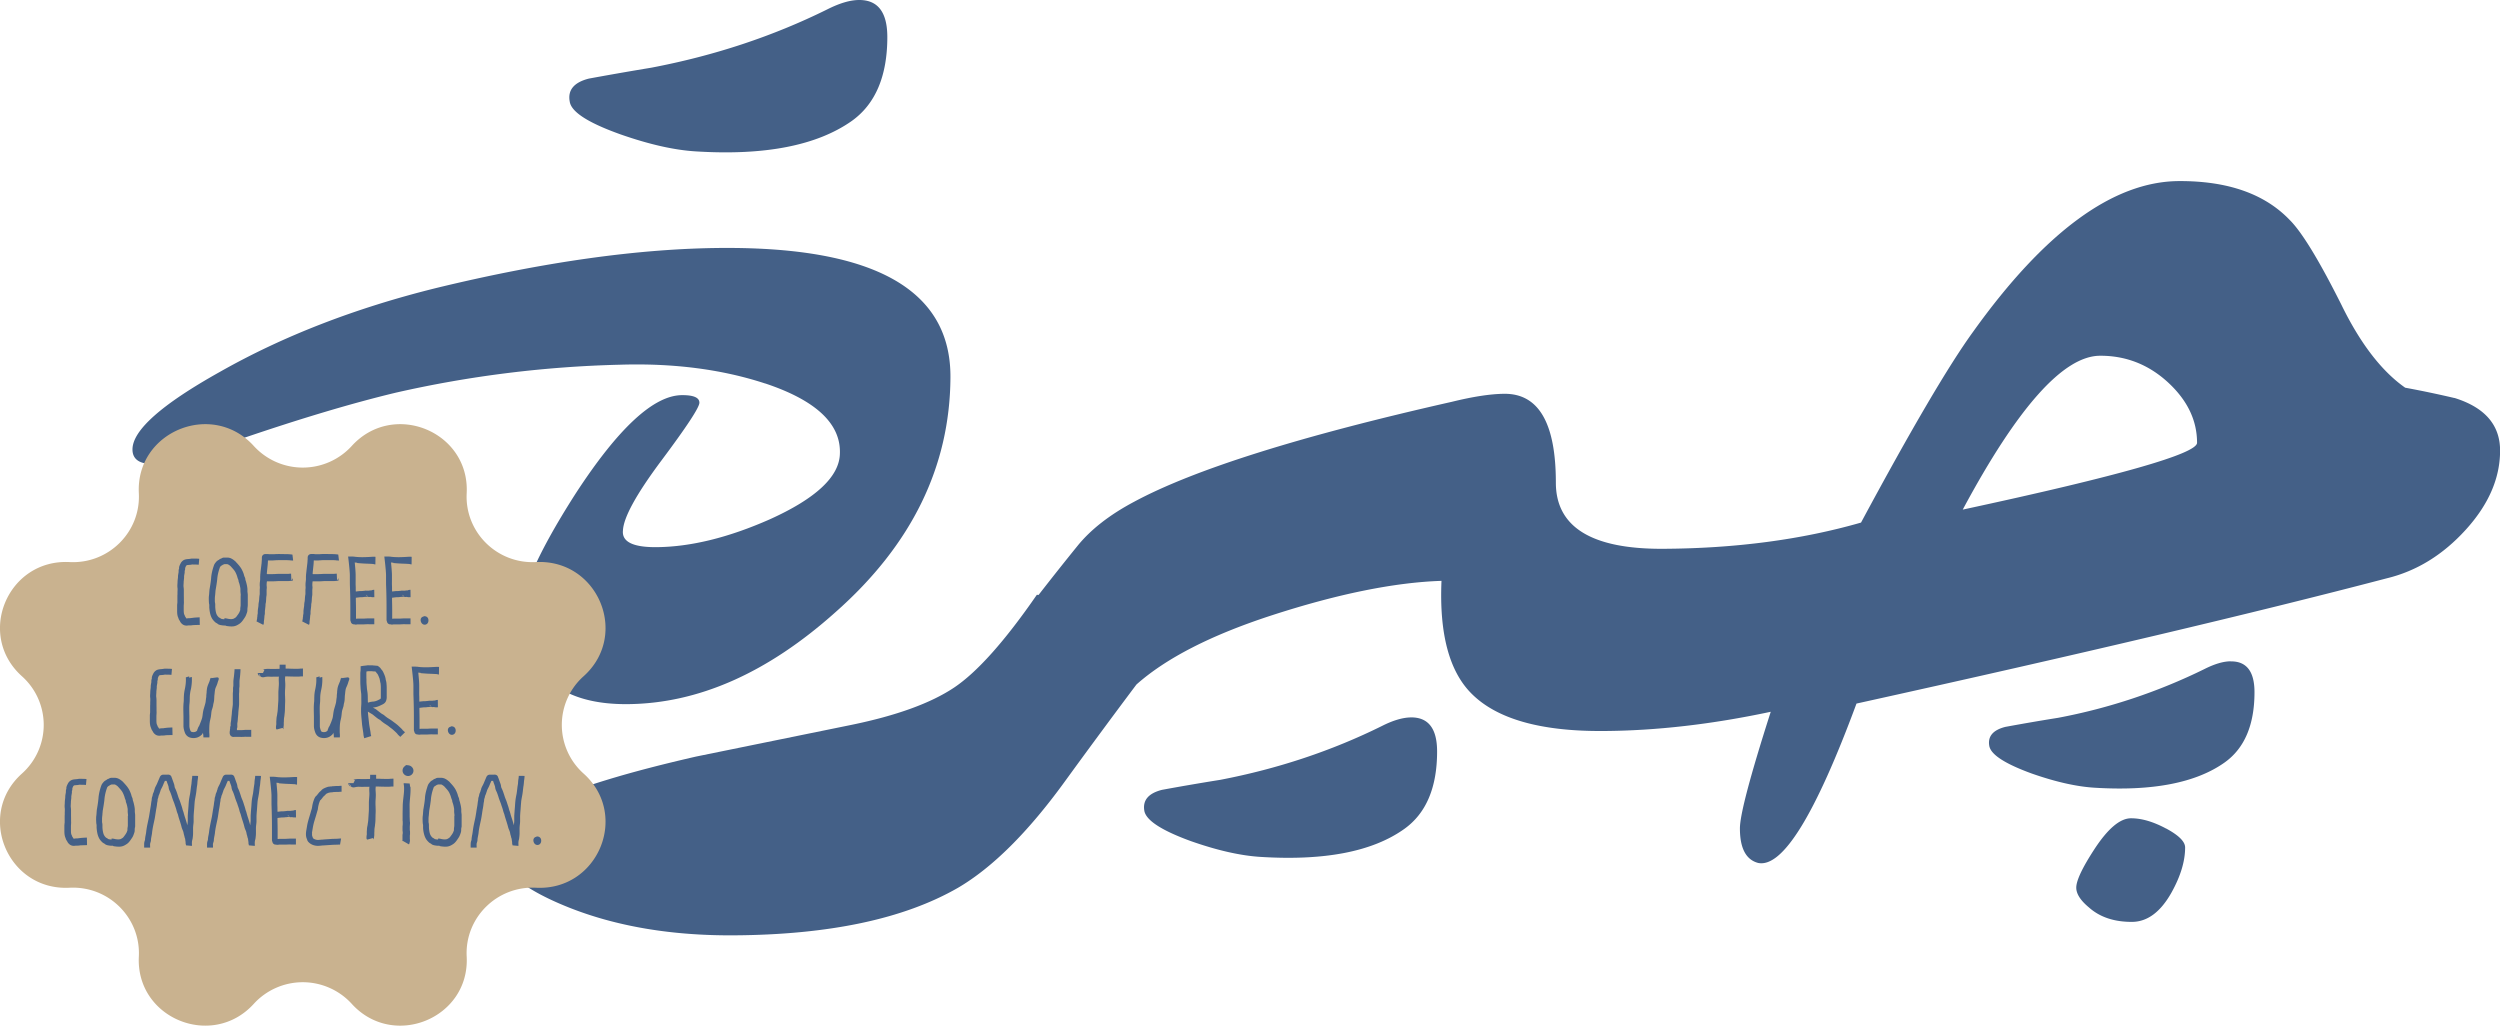
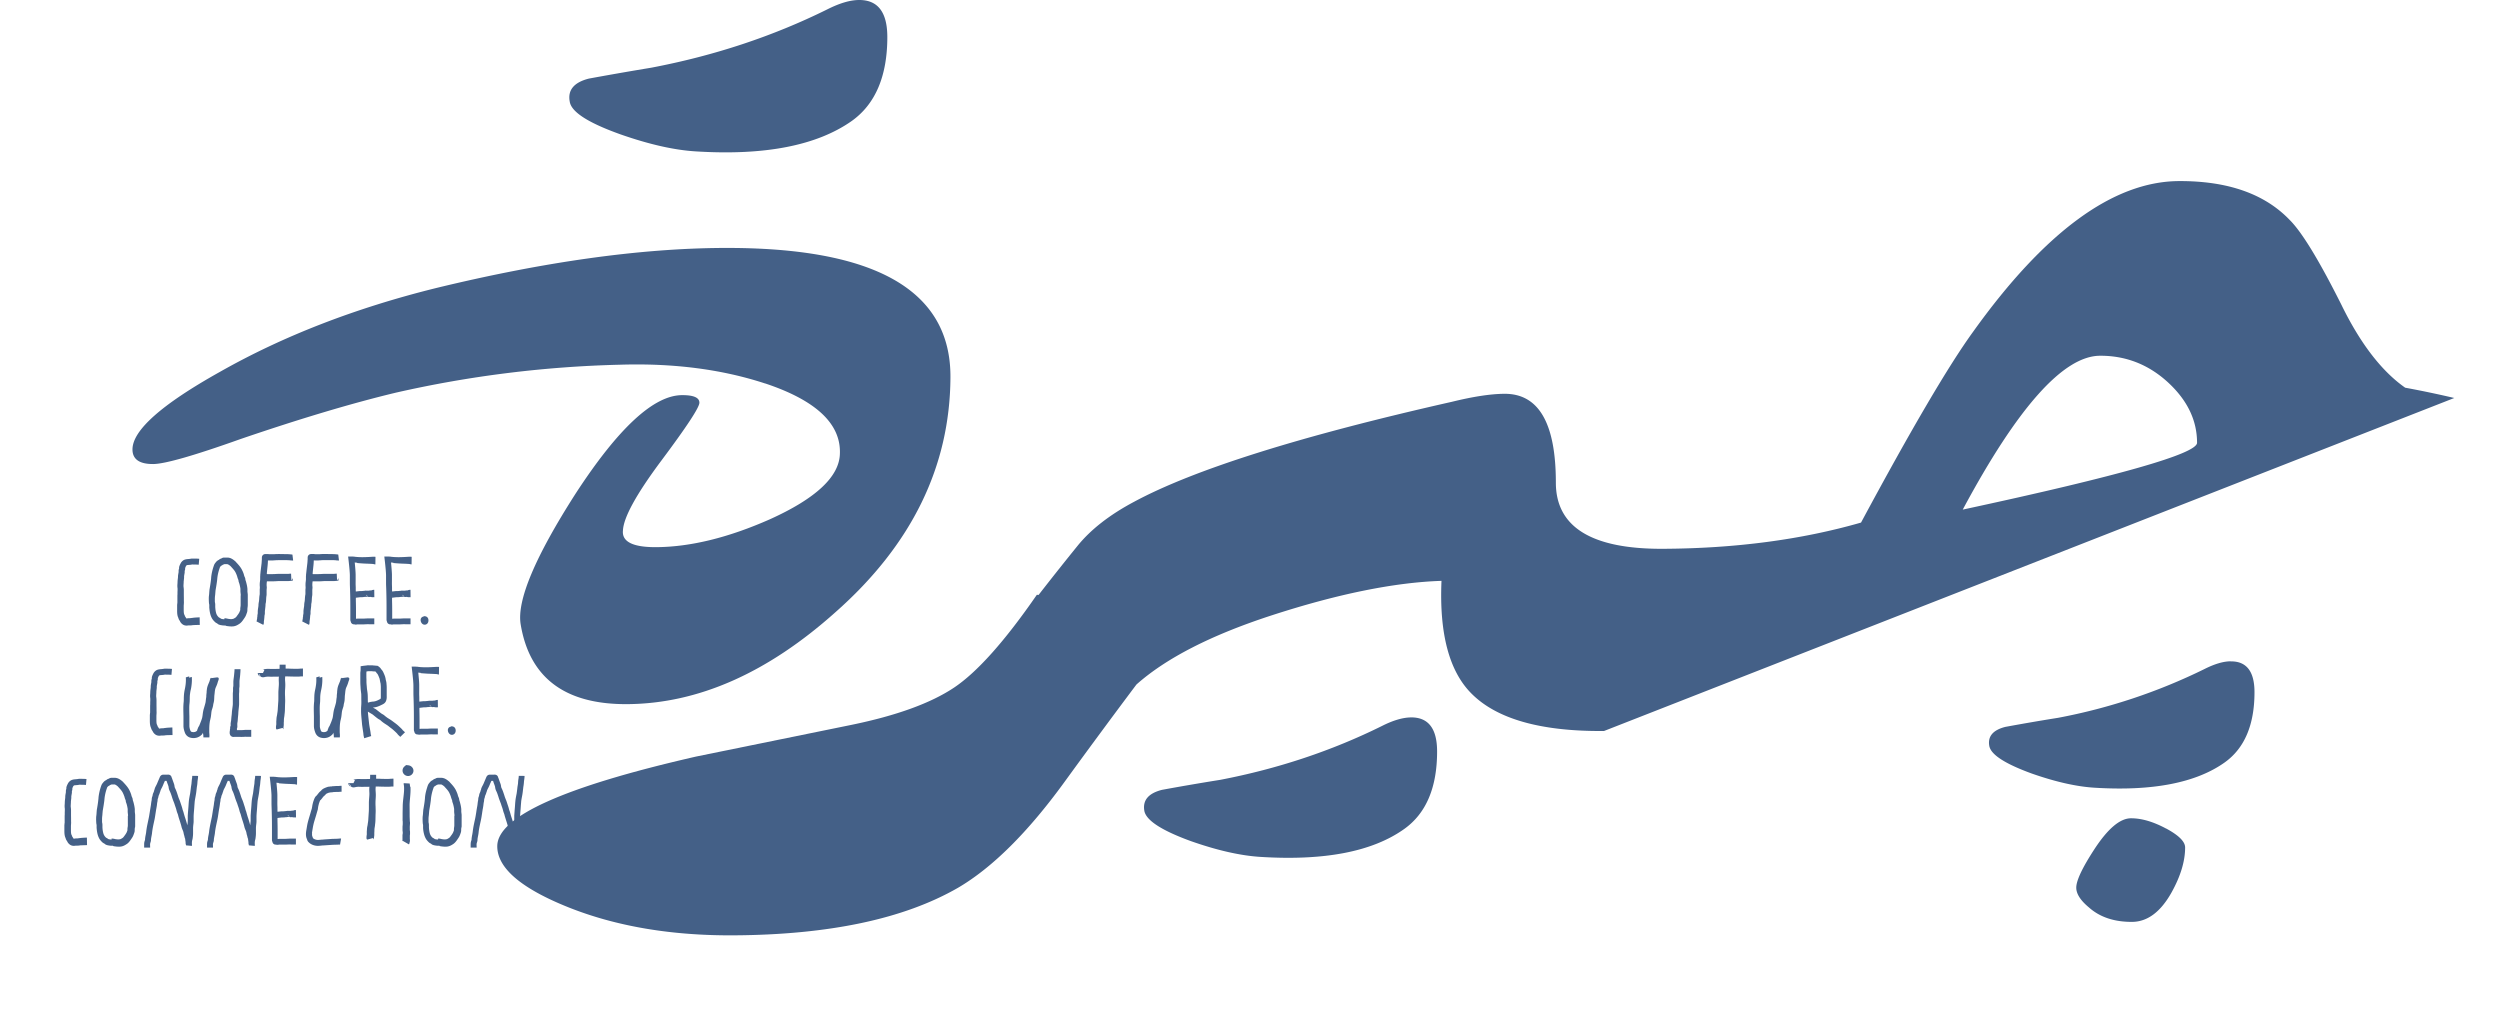
<svg xmlns="http://www.w3.org/2000/svg" version="1.1" width="117" height="48">
  <svg width="117" height="48" fill="none">
    <g clip-path="url(#a)">
      <path fill="#446087" d="M35.807 17.944c2.385.794 3.553 1.892 3.5 3.289-.026 1.071-1.115 2.092-3.268 3.066-1.945.862-3.723 1.298-5.33 1.308-1.088.006-1.608-.253-1.555-.778.027-.611.628-1.707 1.808-3.286 1.181-1.58 1.77-2.477 1.77-2.696 0-.239-.273-.358-.817-.354-1.323.008-2.983 1.545-4.981 4.615-1.894 2.959-2.75 4.994-2.567 6.108.414 2.509 2.076 3.754 4.98 3.738 3.32-.02 6.576-1.458 9.767-4.316 3.553-3.143 5.343-6.8 5.367-10.971.027-4.083-3.526-6.104-10.66-6.063-3.89.022-8.365.65-13.421 1.879-3.788.94-7.158 2.248-10.114 3.924C7.562 18.93 6.2 20.14 6.2 21.034c0 .458.324.687.972.683.545-.004 1.907-.393 4.086-1.17 2.801-.957 5.225-1.68 7.274-2.172a53.022 53.022 0 0 1 10.465-1.306c2.516-.08 4.785.213 6.808.877l.002-.002ZM29.038 6.288c1.348.472 2.528.739 3.541.798 3.215.2 5.642-.274 7.274-1.418 1.116-.792 1.674-2.106 1.674-3.94C41.525.57 41.085-.005 40.202 0c-.416.002-.907.148-1.478.435-2.542 1.26-5.29 2.171-8.247 2.734-.96.158-1.932.328-2.917.509-.701.178-1 .54-.895 1.085.077.48.868.988 2.373 1.525ZM66.037 33.575c-.383.003-.838.136-1.362.401-2.342 1.16-4.864 2.001-7.565 2.52-.908.145-1.817.301-2.726.468-.647.163-.92.498-.826 1 .096.441.826.911 2.188 1.405 1.243.436 2.33.68 3.264.735 2.989.185 5.223-.25 6.705-1.306 1.028-.73 1.541-1.942 1.541-3.63 0-1.068-.407-1.599-1.219-1.594v.002ZM104.403 30.949c-.347 0-.759.123-1.234.362a26.706 26.706 0 0 1-6.852 2.283c-.822.131-1.645.273-2.47.425-.584.15-.833.452-.745.907.087.401.746.824 1.981 1.274 1.126.395 2.11.616 2.957.666 2.705.166 4.73-.229 6.073-1.182.93-.663 1.397-1.758 1.397-3.29 0-.965-.369-1.447-1.105-1.441l-.002-.004Z" />
-       <path fill="#446087" d="M114.861 18.626a49.253 49.253 0 0 0-2.299-.482c-1.105-.775-2.104-2.073-2.995-3.902-1.036-2.065-1.839-3.382-2.41-3.949-1.174-1.225-2.907-1.83-5.189-1.818-3.068.018-6.277 2.371-9.629 7.055-1.141 1.572-2.889 4.548-5.243 8.927-2.783.8-5.868 1.209-9.256 1.227-3.35.018-5.026-1.015-5.026-3.099 0-2.78-.803-4.165-2.408-4.155-.642.004-1.462.13-2.46.375-7.097 1.604-12.056 3.163-14.873 4.68-1.142.607-2.025 1.296-2.648 2.065a142.67 142.67 0 0 0-1.82 2.294l-.08-.008c-1.5 2.171-2.792 3.62-3.878 4.346-1.09.727-2.685 1.306-4.79 1.74l-7.276 1.484c-6.206 1.418-9.309 2.817-9.309 4.198 0 1.02 1.116 1.974 3.344 2.864 2.228.886 4.805 1.324 7.73 1.306 4.46-.027 7.954-.768 10.486-2.224 1.605-.94 3.264-2.586 4.975-4.939a380.226 380.226 0 0 1 3.378-4.575c1.388-1.233 3.488-2.31 6.306-3.23 3.103-1.008 5.76-1.549 7.971-1.622-.106 2.463.357 4.216 1.39 5.261 1.177 1.195 3.228 1.782 6.154 1.766H75.059c2.46-.014 5.064-.314 7.812-.9-.962 3.006-1.443 4.825-1.443 5.457 0 .93.283 1.468.854 1.618 1.144.233 2.675-2.252 4.602-7.459 10.342-2.282 18.617-4.236 24.825-5.864 1.391-.338 2.622-1.096 3.691-2.274 1.068-1.177 1.604-2.41 1.604-3.702 0-1.199-.714-2.023-2.141-2.465l-.002.004ZM91.856 23.85c2.567-4.79 4.708-7.189 6.42-7.201 1.213-.006 2.273.409 3.183 1.243.909.837 1.363 1.778 1.363 2.831 0 .51-3.655 1.554-10.968 3.127h.002ZM101.365 38.772c-.598-.32-1.144-.478-1.637-.476-.512.002-1.085.488-1.715 1.454-.563.865-.844 1.462-.844 1.792 0 .288.196.596.59.923.51.456 1.184.683 2.022.679.715-.004 1.331-.46 1.843-1.369.426-.764.64-1.468.64-2.114 0-.274-.3-.57-.895-.89h-.004Z" />
-       <path fill="#C9B28F" d="M16.463 20.87c1.949-2.142 5.527-.67 5.378 2.214-.094 1.816 1.415 3.315 3.244 3.221 2.903-.147 4.385 3.409 2.228 5.343a3.054 3.054 0 0 0 0 4.556c2.157 1.936.675 5.49-2.228 5.342-1.829-.093-3.338 1.405-3.244 3.222.149 2.884-3.431 4.356-5.378 2.213a3.103 3.103 0 0 0-4.587 0c-1.95 2.143-5.527.67-5.378-2.213.093-1.817-1.415-3.315-3.244-3.222-2.903.148-4.386-3.408-2.228-5.342a3.054 3.054 0 0 0 0-4.556c-2.157-1.936-.675-5.49 2.228-5.343 1.829.094 3.337-1.405 3.244-3.221-.15-2.884 3.43-4.356 5.378-2.214a3.103 3.103 0 0 0 4.587 0Z" />
+       <path fill="#446087" d="M114.861 18.626a49.253 49.253 0 0 0-2.299-.482c-1.105-.775-2.104-2.073-2.995-3.902-1.036-2.065-1.839-3.382-2.41-3.949-1.174-1.225-2.907-1.83-5.189-1.818-3.068.018-6.277 2.371-9.629 7.055-1.141 1.572-2.889 4.548-5.243 8.927-2.783.8-5.868 1.209-9.256 1.227-3.35.018-5.026-1.015-5.026-3.099 0-2.78-.803-4.165-2.408-4.155-.642.004-1.462.13-2.46.375-7.097 1.604-12.056 3.163-14.873 4.68-1.142.607-2.025 1.296-2.648 2.065a142.67 142.67 0 0 0-1.82 2.294l-.08-.008c-1.5 2.171-2.792 3.62-3.878 4.346-1.09.727-2.685 1.306-4.79 1.74l-7.276 1.484c-6.206 1.418-9.309 2.817-9.309 4.198 0 1.02 1.116 1.974 3.344 2.864 2.228.886 4.805 1.324 7.73 1.306 4.46-.027 7.954-.768 10.486-2.224 1.605-.94 3.264-2.586 4.975-4.939a380.226 380.226 0 0 1 3.378-4.575c1.388-1.233 3.488-2.31 6.306-3.23 3.103-1.008 5.76-1.549 7.971-1.622-.106 2.463.357 4.216 1.39 5.261 1.177 1.195 3.228 1.782 6.154 1.766H75.059l-.002.004ZM91.856 23.85c2.567-4.79 4.708-7.189 6.42-7.201 1.213-.006 2.273.409 3.183 1.243.909.837 1.363 1.778 1.363 2.831 0 .51-3.655 1.554-10.968 3.127h.002ZM101.365 38.772c-.598-.32-1.144-.478-1.637-.476-.512.002-1.085.488-1.715 1.454-.563.865-.844 1.462-.844 1.792 0 .288.196.596.59.923.51.456 1.184.683 2.022.679.715-.004 1.331-.46 1.843-1.369.426-.764.64-1.468.64-2.114 0-.274-.3-.57-.895-.89h-.004Z" />
      <path fill="#446087" d="m9.344 28.898.006.348c-.084 0-.171.004-.257.006l-.061.004h-.017l-.014.004s-.018.004-.026.004a.771.771 0 0 1-.092.004h-.047c-.012 0-.037.004-.07.008a.35.35 0 0 1-.124-.01.299.299 0 0 1-.118-.063.367.367 0 0 1-.102-.131c-.002-.006 0-.004 0-.004l-.004-.007c-.008-.012-.024-.032-.045-.07a.45.45 0 0 1-.018-.043.133.133 0 0 1-.006-.026.897.897 0 0 1-.033-.083c-.03-.116-.026-.221-.026-.306V28.327c0-.027.004-.05.006-.072l.006-.06v-.322l.004-.065v-.069c0-.044.004-.087.004-.127v-.057c0-.008 0-.018-.002-.026l-.004-.035a.815.815 0 0 1 0-.158l.004-.065v-.03l.002-.032c.002-.055.01-.102.014-.142l.006-.059v-.049l.002-.022c.007-.056.017-.103.023-.14 0-.01.002-.018.004-.026V26.718a.32.32 0 0 1 .022-.11c0 .001 0 .001 0 0v-.043c0-.007 0-.015.004-.023v-.012c.017-.063.041-.11.062-.152a.384.384 0 0 1 .132-.154c.016-.01.033-.02.053-.028.01-.004.02-.008.03-.01l.023-.006c.03-.008.06-.01.084-.014.05-.004.094-.006.126-.012a.075.075 0 0 0 .023-.005h.006l.016-.004a.16.16 0 0 0 .03-.004H9.116l.07.002c.047 0 .091.004.138.008l-.024.278a2.68 2.68 0 0 0-.127-.008H9.11l-.067-.002c-.027 0-.045-.002-.053 0h-.012a.162.162 0 0 1-.043.01c-.055.008-.1.008-.137.012a.148.148 0 0 0-.047.008h-.008v.002s-.002 0-.006.004a.135.135 0 0 0-.037.045.476.476 0 0 0-.036.093v.05c-.004.033-.013.053-.017.063a.016.016 0 0 1-.004.01v.069c0 .008 0 .014-.002.02 0 .015-.004.027-.006.04-.008.048-.016.088-.02.119v.062c0 .027-.004.05-.006.073l-.013.12v.032l-.002.037-.004.066c-.002.04-.004.077 0 .106l.004.032c0 .014.004.026.004.038.003.027.005.051.005.075v.266l.002.131v.132l.002.032v.039c0 .026-.002.049-.004.07a.535.535 0 0 1-.005.062v.19c0 .091.003.164.02.219l.017.036.004.008.01.024.009.029.024.034.014.023.008.014.007.01.006.01.01.01h.008c.01 0 .03-.006.063-.01.017 0 .035-.004.055-.004h.03c.02 0 .034 0 .042-.004h.014l.014-.004h.01l.013-.004h.02l.071-.01c.092-.009.18-.013.274-.017l.004.007Zm-.683-.041c0 .002 0 .004 0 0Zm.365.397h-.01.01ZM11.594 28.339a.45.45 0 0 1-.006.077.914.914 0 0 0-.01.107v.03c0 .014 0 .03-.004.05a.268.268 0 0 1-.014.06l-.008.024-.005.012-.02.057-.03.073a.972.972 0 0 1-.078.125l-.035.05c-.012.017-.024.037-.04.055a.61.61 0 0 1-.12.122l-.033.022a.995.995 0 0 1-.098.057.519.519 0 0 1-.17.053.801.801 0 0 1-.154.002c-.025 0-.047-.004-.07-.006l-.034-.005-.035-.003c-.037-.007-.053-.013-.07-.015l-.014-.002h.017v-.01h-.023c-.042 0-.09 0-.14-.008l-.076-.012-.038-.01c-.007 0-.013-.004-.019-.006l-.01-.004h-.004l-.002-.002h-.006a.284.284 0 0 1-.063-.04l-.02-.017h-.005s-.014-.01-.03-.018c-.015-.008-.033-.018-.05-.033l-.016-.014-.012-.012c-.016-.016-.035-.032-.051-.053a.548.548 0 0 1-.092-.133.844.844 0 0 1-.055-.138 1.455 1.455 0 0 1-.05-.27l-.007-.064v-.125a.21.21 0 0 0-.006-.043.487.487 0 0 1-.01-.071l-.004-.071c0-.043-.004-.085-.002-.13a.86.86 0 0 1 .01-.141c.004-.035.008-.073.01-.114.002-.04.006-.083.01-.13a.577.577 0 0 1 .01-.066l.01-.061c.013-.081.027-.162.037-.24.007-.04.01-.08.015-.118l.006-.06.004-.062a2.41 2.41 0 0 1 .116-.512l.01-.03.004-.01s.004-.009.004-.013a.462.462 0 0 1 .06-.101l.02-.024.012-.017.017-.018a.368.368 0 0 1 .112-.08l.008-.005c.006-.004.016-.016.03-.024.009-.006.01-.008.017-.01.006-.002.01-.006.018-.01.014-.006.033-.015.045-.017h.006l.006-.006a.224.224 0 0 1 .075-.032c.03-.006.043-.004.053-.004h.136c.026 0 .054 0 .089.008.016.004.035.008.053.014l.026.01.013.006.008.004a.714.714 0 0 1 .128.081l.061.051c.01.01.02.018.029.03l.02.023c.055.058.114.123.171.198.029.038.056.079.08.124.022.04.04.083.06.123.007.02.015.043.024.063l.006.016.006.02a.236.236 0 0 1 .01.037c.006.022.01.04.016.055.004.016.008.022.017.04l.016.038a.214.214 0 0 1 .014.055c0 .01.004.018.004.028v.013a1 1 0 0 0 .004.012c.002.01.008.024.015.046l.012.037.008.032c.023.085.043.172.053.265l.004.035V27.662c0 .029.004.061.01.105.002.023.006.047.006.073v.503l-.002-.004Zm-.326-.466v-.023c0-.014-.002-.03-.004-.05-.004-.037-.01-.087-.012-.14v-.107a1.817 1.817 0 0 0-.045-.219l-.008-.026-.008-.023-.023-.07c-.004-.014-.006-.033-.008-.049v-.02s-.002 0-.004-.004c0-.004-.004-.01-.008-.02a.984.984 0 0 1-.029-.075c-.008-.025-.012-.047-.018-.063l-.006-.023-.004-.01-.004-.012a1.494 1.494 0 0 0-.065-.152.648.648 0 0 0-.053-.085c-.041-.056-.094-.113-.151-.176l-.02-.022s-.009-.01-.015-.014a.558.558 0 0 0-.116-.079h-.006v-.004l-.008-.002-.035-.002h-.12c-.009.004-.019.01-.031.014-.006.002-.016.006-.02.006l-.015.004s-.006.004-.008.008c-.006.004-.012.008-.018.014l-.01.006h-.005l-.014.01-.022.012-.019.013-.004.004-.006.008-.018.022c-.01.014-.016.02-.018.026v.008l-.01.029a2.071 2.071 0 0 0-.107.445l-.006.061-.006.065a7.78 7.78 0 0 1-.057.373l-.01.06a.612.612 0 0 0-.008.055l-.01.115a1.57 1.57 0 0 1-.013.132 1.505 1.505 0 0 0-.008.105v.116c0 .05 0 .056.01.103a.425.425 0 0 1 .008.079v.118l.005.056c.006.075.018.148.036.215a.42.42 0 0 0 .118.198l.017.015.026.012.02.012c.01.006.021.014.03.018l.022.018.01.002a.329.329 0 0 0 .022.006c.015.004.03.006.047.008.025.005.051.005.078.006l-.006-.04a.206.206 0 0 1 .08 0l.046.008.05.012.027.004.029.004.053.006h.055l.04-.006c.011 0 .023-.004.036-.006.008-.004.018-.006.026-.012a.256.256 0 0 0 .04-.022l.021-.012.019-.012a.28.28 0 0 0 .053-.055c.01-.012.02-.029.032-.045l.037-.05a.908.908 0 0 0 .053-.083l.018-.04.023-.06.008-.022v-.04c0-.057.01-.104.014-.138 0-.018.004-.032.004-.047V27.865l.006.008ZM12.504 26.856v.012h.255c.048 0 .101-.002.155-.006.055-.002.112-.006.169-.006H13.51a.177.177 0 0 1 .049-.006l.059-.002h.004l.014.306a.162.162 0 0 0 .063-.136l.005.154-.068.008-.008.004h-.03l-.05.006c-.042.004-.08.004-.116.004H13.083a1.98 1.98 0 0 0-.151.006 2.463 2.463 0 0 1-.175.006h-.265l-.005.035-.004.03a.774.774 0 0 0-.004.118v.04l.004.014a.385.385 0 0 1 0 .098l-.006.069v.2a.469.469 0 0 1-.008.085.865.865 0 0 0-.008.06c-.004.04-.004.084-.008.132 0 .025-.004.051-.006.077 0 .014-.004.027-.006.04 0 .007-.003.015-.005.023l-.004.016a2.48 2.48 0 0 0-.006.051v.028l-.002.037c-.004.056-.012.107-.016.15l-.008.064c-.002.02-.004.037-.004.051v.07c0 .015 0 .031-.004.05a.115.115 0 0 1-.005.026l-.004.02a.27.27 0 0 0-.008.049v.03c0 .026-.006.047-.008.059v.026c0 .012 0 .022-.004.032-.002.02-.006.033-.006.039v.006a.12.12 0 0 1-.004.026l-.004.03v.066a.27.27 0 0 1-.027.09l-.301-.153s-.009.02-.009.024V29.072c0-.013 0-.023.005-.03.002-.019.006-.031.006-.037v-.008a.636.636 0 0 1 .006-.029l.006-.028V28.922c0-.027.006-.047.008-.059 0-.008.002-.012.002-.01v-.039a.714.714 0 0 1 .014-.085v-.014l.004-.008v-.085c0-.03.004-.06.006-.087l.01-.073a1.18 1.18 0 0 0 .017-.123v-.033l.004-.04a.652.652 0 0 1 .012-.085l.004-.017s0-.008.002-.012a3.033 3.033 0 0 0 .01-.087c.003-.042.005-.091.01-.142a.654.654 0 0 1 .011-.074.297.297 0 0 0 .006-.051V27.585l.006-.067v-.06l-.004-.02c0-.015 0-.029-.002-.041 0-.055 0-.107.008-.158l.004-.037.004-.034a.417.417 0 0 0 .005-.055v-.137l.004-.039v-.036l.008-.071c.004-.047.008-.093.014-.14l.033-.273.008-.065c0-.02.004-.04.004-.063l.004-.07.004-.04V26.114l.002-.043c.002-.014.004-.028.018-.056a.148.148 0 0 1 .033-.043l.022-.018c.009-.006.015-.008.023-.012.004 0 .008-.004.01-.004h.008s.01-.006.016-.006h.01l.009-.002h.138c.033.004.056.008.068.008h.215l.038-.004c.1-.006.195-.006.29-.004l.276.004c.05 0 .096.004.147.008l.037.004.039.004c.02.002.03.006.036.006h-.004l.033.275c-.033.005-.055 0-.071 0l-.031-.004h-.03l-.033-.006-.13-.006h-.276c-.092 0-.18 0-.263.006l-.033.004h-.038a.499.499 0 0 1-.076.006h-.155c-.016 0-.03-.004-.043-.004v.012l-.004.067a.946.946 0 0 1-.004.073l-.006.071-.028.273-.013.134h.019ZM14.64 26.856v.012h.255c.05 0 .102-.002.155-.006.055-.002.112-.006.17-.006h.427a.182.182 0 0 1 .05-.006l.059-.002h.004l.014.306a.161.161 0 0 0 .063-.136l.004.154-.067.008-.006.004h-.03l-.05.006c-.043.004-.081.004-.116.004H15.221c-.049 0-.098.003-.15.007a2.463 2.463 0 0 1-.176.006h-.265l-.004.034-.004.03a.76.76 0 0 0-.004.118v.04l.004.015a.394.394 0 0 1 0 .097l-.006.069v.2a.46.46 0 0 1-.008.085.865.865 0 0 0-.008.06c-.005.04-.005.084-.009.133 0 .024-.004.05-.006.076 0 .015-.004.027-.006.04 0 .007-.002.015-.004.023l-.004.016a2.555 2.555 0 0 0-.006.051v.028l-.002.037c-.004.056-.012.107-.017.15l-.008.064c-.002.02-.004.037-.004.051v.071c0 .014 0 .03-.004.049a.114.114 0 0 1-.004.026l-.004.02a.265.265 0 0 0-.008.049v.03c0 .026-.006.047-.008.059v.026c0 .012 0 .023-.004.033-.002.02-.007.032-.007.038v.006a.12.12 0 0 1-.003.027l-.005.03v.065a.269.269 0 0 1-.026.09l-.302-.153s-.008.02-.008.024V29.072c0-.012 0-.023.004-.03.002-.019.006-.031.006-.037v-.008a.661.661 0 0 1 .006-.029l.006-.028v-.02c0-.027.007-.047.009-.059 0-.008.002-.012.002-.01v-.039c.004-.038.012-.066.014-.085v-.014l.004-.008v-.085c0-.03.004-.06.006-.087l.01-.073c.008-.049.015-.087.017-.123v-.033l.004-.04a.653.653 0 0 1 .012-.085l.004-.017s0-.008.002-.012a3.019 3.019 0 0 0 .01-.087c.002-.042.004-.09.01-.142a.657.657 0 0 1 .01-.075.297.297 0 0 0 .007-.05v-.17c0-.014 0-.03.002-.043l.006-.067v-.06l-.004-.02v-.041c0-.055 0-.107.008-.158l.004-.036.004-.035a.435.435 0 0 0 .004-.055v-.137l.004-.039V26.9l.008-.071.015-.14.032-.273.008-.065c0-.02.005-.04.005-.063l.004-.07.004-.04v-.066l.002-.043c.002-.014.004-.028.018-.056a.146.146 0 0 1 .033-.043c.008-.006.014-.012.024-.018a.265.265 0 0 1 .023-.012c.004 0 .008-.004.01-.004h.008s.012-.006.016-.006h.01l.009-.002h.138c.033.004.055.008.068.008h.215l.037-.004c.1-.006.196-.006.29-.004l.277.004c.049 0 .096.004.147.008l.037.004.038.004c.02.002.03.006.037.006h-.004l.033.276c-.033.004-.056 0-.072 0l-.03-.005h-.031l-.033-.006a28.737 28.737 0 0 0-.13-.006h-.275c-.092 0-.18 0-.263.006l-.033.004h-.039a.486.486 0 0 1-.075.006h-.155c-.016 0-.03-.004-.043-.004v.013l-.004.066a.943.943 0 0 1-.004.073l-.006.071-.029.274-.012.133.01.002ZM16.714 26.336l-.112-.012c.01.105.02.208.028.313.006.081.012.165.014.25v.247c0 .08-.002.16 0 .237l.005.121v.122l.003.069.058-.007.087-.01c.037-.004.068-.004.096-.004a.733.733 0 0 0 .073-.004c.013 0 .03-.004.047-.006.01 0 .02 0 .033-.002h.006l.01-.002c.008 0 .02-.004.035-.006.014-.002.037 0 .04 0h.129a.086.086 0 0 1 .02-.004c.01-.002.021-.004.031-.004l.043-.004h.029l.008-.004a.158.158 0 0 1 .047-.016c.016-.005.028-.005.036-.006h.035l.004.334h-.004.004v.012a.074.074 0 0 1-.03-.004c-.005 0-.009 0-.015.002H17.415a.223.223 0 0 1-.037-.006h-.008l-.02-.004c-.01 0-.019-.004-.023-.004-.002 0-.004 0-.002-.003h.006s-.012.005-.034.007c-.02.004-.045 0-.063-.002l-.009-.006H17.122c-.007 0-.019.004-.033.006-.006 0-.014 0-.023.002h-.028l-.039.006a.951.951 0 0 1-.1.006c-.03 0-.057 0-.08.004l-.085.01-.08.01v.136c.005.162.007.324.007.484v.364h.01a.126.126 0 0 0 .024-.004h.019c.026-.004.049-.004.071-.004h.241c.036 0 .075-.004.118-.006.02 0 .043-.002.065-.004h.308v.275h-.243l-.03-.002h-.027c-.018 0-.036 0-.057.002-.038 0-.081.005-.124.006h-.314c-.006 0-.019.005-.035.007a.278.278 0 0 1-.071 0c-.014-.002-.025-.007-.033-.009h-.022c-.008 0-.017 0-.027-.004-.006 0-.008 0-.01-.002h-.008c-.01-.006-.024-.012-.04-.024a.143.143 0 0 1-.027-.024.119.119 0 0 1-.019-.03c-.008-.019-.01-.033-.012-.041 0 0-.01-.022-.014-.037-.008-.032-.008-.054-.008-.066V28.6c0-.16 0-.322-.002-.482l-.004-.241-.007-.241-.004-.12-.004-.121c-.002-.083-.002-.166-.002-.247v-.237c-.002-.077-.008-.154-.014-.235-.014-.158-.03-.318-.049-.476l-.018-.156h.157c.026 0 .05 0 .081.004h.012l.015.002h.016l.033.006c.044.004.087.01.132.012l.137.007c.047 0 .091.002.136 0 .09 0 .182-.006.278-.01l.14-.009h.035l.004-.002h.055c.018 0 .03.004.039.004h.01l-.004.355a.242.242 0 0 1-.06-.008l-.03-.008h-.006v-.002h-.004l-.035-.003-.14-.008c-.092-.004-.188-.006-.286-.012l-.145-.01a42.166 42.166 0 0 0-.144-.012l-.004-.014Zm-.06 1.58v.014l.009-.009-.008-.006Zm.47-.086a.134.134 0 0 0 .04.057.12.12 0 0 0 .057.024l-.098-.08Zm.27-.21c.017 0 .025 0 .03-.002h-.017a.038.038 0 0 0-.014.004l.002-.002ZM18.412 26.336l-.112-.012c.01.105.02.208.028.313.006.081.013.165.015.25v.247c0 .08-.002.16 0 .237l.004.121v.122l.004.069.057-.007.088-.01c.036-.004.067-.004.095-.004a.733.733 0 0 0 .074-.004c.012 0 .028-.004.047-.006.01 0 .02 0 .032-.002h.006l.01-.002c.009 0 .021-.004.035-.006.015-.002.037 0 .039 0h.128a.086.086 0 0 1 .02-.004.158.158 0 0 1 .031-.004l.043-.004h.029l.008-.004a.16.16 0 0 1 .047-.016c.016-.005.028-.005.037-.006h.034l.004.334h-.004.004v.012a.073.073 0 0 1-.03-.004c-.004 0-.008 0-.015.002H19.111a.219.219 0 0 1-.036-.006h-.011l-.02-.004c-.01 0-.018-.004-.022-.004 0 0-.005 0-.002-.003h.006s-.013.005-.035.007c-.02.004-.045 0-.063-.002l-.008-.006H18.816c-.006 0-.019.004-.033.006-.006 0-.014 0-.022.002h-.029l-.039.006a.95.95 0 0 1-.1.006c-.03 0-.057 0-.08.004l-.085.01-.08.01v.136c.005.162.007.324.007.484v.364h.01a.126.126 0 0 0 .025-.004h.02c.026-.004.049-.004.071-.004h.241c.037 0 .075-.004.118-.006.02 0 .043-.002.065-.004h.308v.275h-.242l-.031-.002h-.027c-.018 0-.036 0-.057.002-.038 0-.081.005-.126.006h-.314c-.006 0-.018.005-.035.007a.277.277 0 0 1-.07 0c-.015-.002-.025-.007-.034-.009h-.022c-.008 0-.016 0-.026-.004-.007 0-.009 0-.01-.002h-.009c-.01-.006-.024-.012-.04-.024a.143.143 0 0 1-.027-.024.119.119 0 0 1-.018-.03c-.009-.019-.01-.033-.013-.041 0 0-.01-.022-.014-.037-.008-.032-.008-.054-.008-.066V28.6c0-.16 0-.322-.002-.482l-.004-.241-.006-.241-.004-.12-.005-.121c-.002-.083-.002-.166-.002-.247v-.237c-.002-.077-.008-.154-.014-.235-.014-.158-.03-.318-.049-.476l-.018-.156h.157c.026 0 .05 0 .081.004h.013l.014.002h.016l.033.006c.045.004.087.01.132.012l.137.007c.047 0 .092.002.137 0 .09 0 .181-.006.277-.01l.14-.009h.035l.004-.002h.055c.019 0 .03.004.039.004h.01l-.004.355a.242.242 0 0 1-.059-.008l-.03-.008h-.007v-.002h-.004l-.034-.003-.141-.008c-.092-.004-.188-.006-.285-.012l-.145-.01a42.253 42.253 0 0 0-.145-.012v-.014Zm-.06 1.58v.014l.009-.009-.008-.006Zm.47-.086a.134.134 0 0 0 .04.057.12.12 0 0 0 .058.024l-.098-.08Zm.27-.21c.017 0 .025 0 .03-.002h-.017a.038.038 0 0 0-.014.004l.002-.002ZM19.996 29.187a.175.175 0 0 1-.12.049.16.16 0 0 1-.08-.02c-.083-.045-.12-.152-.108-.23a.155.155 0 0 1 .133-.131l.018-.018h.004c.094-.002.16.034.192.107.026.06.028.176-.039.241v.002ZM8.067 34.051l.007.349c-.084 0-.172.004-.257.006l-.062.004H7.74l-.014.004s-.018.004-.027.004c-.034.004-.065.004-.091.004H7.56c-.012 0-.037.004-.07.008a.35.35 0 0 1-.124-.01.3.3 0 0 1-.118-.063.367.367 0 0 1-.076-.085c-.01-.014-.018-.03-.026-.047-.002-.006 0-.004 0-.004l-.004-.006c-.008-.012-.025-.032-.045-.07a.452.452 0 0 1-.018-.043.134.134 0 0 1-.007-.026.892.892 0 0 1-.032-.084c-.03-.115-.027-.22-.027-.305V33.48c0-.027.004-.05.006-.072 0-.022.005-.042.007-.06v-.322l.004-.065v-.07c0-.044.004-.086.004-.127v-.056c0-.008 0-.019-.002-.027l-.004-.034a.814.814 0 0 1 0-.158l.004-.065v-.03l.002-.033c.002-.054.01-.1.014-.141l.006-.06v-.048l.002-.022c.006-.057.016-.103.023-.14 0-.01.002-.018.004-.026V31.872a.314.314 0 0 1 .022-.11v-.044c0-.006 0-.014.004-.022v-.012c.016-.063.041-.11.061-.152a.384.384 0 0 1 .133-.154c.016-.01.032-.02.053-.028.01-.004.02-.008.03-.01l.023-.006c.03-.008.059-.01.083-.014.051-.005.094-.007.127-.013a.075.075 0 0 0 .022-.004h.006l.017-.004c.01 0 .02-.002.03-.004H7.84l.07.002c.046 0 .091.004.138.008l-.024.278a2.821 2.821 0 0 0-.127-.008h-.063l-.067-.002c-.027 0-.045-.002-.053 0H7.7a.162.162 0 0 1-.043.01c-.055.008-.1.008-.137.012a.148.148 0 0 0-.047.008h-.008v.002s-.002 0-.006.004a.135.135 0 0 0-.037.045.478.478 0 0 0-.037.093c0 .006.002.024 0 .05-.004.033-.012.053-.016.063a.015.015 0 0 1-.004.01v.069c0 .008 0 .014-.002.02 0 .015-.004.027-.006.039-.008.049-.016.089-.02.12v.062c0 .026-.005.05-.007.073-.006.047-.01.085-.012.12v.032l-.002.036-.004.067c-.002.04-.004.077 0 .105l.004.033c0 .014.004.026.004.038.002.027.004.051.004.075v.266l.002.131v.132l.002.032v.039c0 .026-.002.048-.004.07a.536.536 0 0 1-.004.061v.191c0 .09.002.164.02.218l.017.037.004.008a.5.5 0 0 0 .01.024l.008.029.025.034.014.022.008.015.006.01.006.01.01.01h.009c.01 0 .03-.006.063-.01.016 0 .035-.004.055-.004h.03c.019 0 .033 0 .041-.004H7.662l.014-.004h.01l.012-.005h.02l.072-.01c.092-.008.18-.012.273-.016l.004.006Zm-.683-.04c0 .002 0 .004 0 0Zm.365.397h-.01.01ZM10.239 31.745c0 .01 0 .022-.002.032-.002.022-.008.04-.013.055a.114.114 0 0 1-.012.03l-.006.014-.022.073a.682.682 0 0 1-.033.101c-.012.033-.027.061-.037.088a.59.59 0 0 0-.047.133 3.94 3.94 0 0 0-.012.071l-.004.037-.004.042c-.006.07-.016.126-.018.17-.002.055-.004.116-.01.187a1.104 1.104 0 0 1-.027.137l-.004.012-.006.029c-.004.024-.006.058-.017.1l-.004.017-.004.014-.006.025-.014.044c-.008.029-.018.055-.025.077a.687.687 0 0 0-.014.069c-.008.049-.012.105-.02.17a1.941 1.941 0 0 1-.014.1c-.007.032-.015.064-.02.092l-.02.081c-.005.027-.007.05-.011.075-.015.106-.02.22-.02.333v.121l.003.04c.002.03.006.065.006.106l-.004.089H9.52l-.004-.087a.39.39 0 0 0-.01-.071c-.002-.014-.004-.03-.008-.047v-.014l-.005.008-.004.01-.006.015a.197.197 0 0 1-.034.052c-.027.029-.04.035-.045.04a.404.404 0 0 1-.11.073c-.008.005-.019.009-.027.013-.004 0-.008.004-.014.006l-.016.006a.571.571 0 0 1-.371-.004.376.376 0 0 1-.204-.199 1.276 1.276 0 0 1-.063-.206 1.055 1.055 0 0 1-.013-.115v-.46c-.002-.122-.006-.245-.006-.373 0-.063.002-.127.006-.192.002-.033.004-.065.008-.097l.004-.043c0-.014 0-.026.002-.04.003-.057 0-.118.005-.185a1.63 1.63 0 0 1 .018-.198c.004-.033.01-.065.016-.097l.019-.093c.012-.057.02-.114.028-.17.014-.114.018-.23.01-.34l.16-.047-.005.062.125-.036c.01.134.004.265-.013.395-.008.065-.018.13-.032.192a1.228 1.228 0 0 0-.033.172 1.613 1.613 0 0 0-.016.168c-.002.057 0 .118-.004.185 0 .016 0 .034-.002.05l-.004.05c-.002.03-.006.058-.009.088a2.54 2.54 0 0 0-.006.176c0 .12.002.241.006.365v.459a.66.66 0 0 0 .049.215c.009.018.017.028.023.036a.078.078 0 0 0 .028.019.299.299 0 0 0 .176 0h.004s.004-.004.006-.004l.016-.009.023-.012.02-.016.016-.014c0-.008.004-.02.008-.036 0-.006.005-.013.007-.02l.004-.013.004-.01.008-.018.014-.039.004-.01.006-.012c.004-.008.009-.014.01-.02.009-.012.015-.02.019-.029l.01-.014c.023-.054.047-.111.067-.166.023-.054.043-.11.06-.164l.006-.02.006-.018c.004-.012.006-.025.008-.037a.964.964 0 0 0 .014-.08c.008-.057.014-.122.027-.19l.01-.05.006-.026.006-.024.027-.091c.018-.06.034-.116.049-.173l.01-.04.008-.039a.978.978 0 0 0 .01-.085l.012-.097.01-.06v-.045c.003-.073.015-.136.017-.182v-.045c.004-.016.006-.034.008-.05a.81.81 0 0 1 .047-.213c.012-.035.026-.065.037-.093l.032-.075.012-.033c.002-.01.007-.02.01-.034.009-.026.017-.059.03-.097.001-.008.007-.023.01-.029l.003-.01-.002.012v.017h.033l.004-.017a.224.224 0 0 1 .01-.026l-.002.008c0 .006-.004.016-.002.033l.28-.037v.01c.063.004.038.019.042.029l.017.008ZM11.758 34.147v.334h-.243a.715.715 0 0 0-.108.004l-.074.002h-.06l-.243-.002h-.049c-.014.002-.027.004-.051.002H10.9l-.01-.002c-.008 0-.01-.002-.022-.006a.172.172 0 0 1-.09-.071l-.008-.014-.004-.01s-.006-.013-.006-.019c-.002-.008-.004-.016-.007-.022-.004-.022-.004-.032-.004-.043v-.056l.01-.045v-.036c0-.006 0-.012.003-.02 0-.005 0-.007.002-.013 0-.006.004-.012.006-.018V34.074c0-.01 0-.029.004-.055 0-.006.004-.014.006-.02l.004-.01v-.006s.008-.01.01-.017v-.097c0-.016.002-.028.004-.04.006-.049.015-.087.019-.118l.01-.117c.004-.04.008-.083.014-.122.004-.04.008-.075.01-.111.002-.045.006-.087.012-.13.01-.083.023-.162.03-.235l.003-.054v-.484a2.49 2.49 0 0 1 .006-.07c.002-.02.004-.036.004-.05v-.119c0-.025.004-.057.008-.077.005-.023.005-.035.007-.043v-.178c0-.049.006-.093.01-.136l.016-.121.006-.055.006-.06c.008-.08.017-.157.017-.23h.279c0 .092-.008.175-.014.256l-.006.06c0 .023-.005.045-.007.065l-.014.118a.962.962 0 0 0-.006.105v.184c0 .03-.004.06-.008.077-.002.02-.004.029-.004.045v.121a.67.67 0 0 1-.004.07c0 .02-.004.038-.004.052v.052l.002.243v.187a.746.746 0 0 1-.004.067c-.006.087-.019.168-.025.245-.004.038-.006.075-.008.111 0 .043-.006.09-.01.13-.004.042-.008.079-.01.117l-.01.124c-.007.05-.015.09-.017.121v.037c0 .016 0 .036.002.062V34.025l-.006.028a.15.15 0 0 1-.014.039v.012c0 .014.004.028 0 .057v.008H11.323c.014 0 .03 0 .05-.002.036-.002.08-.008.134-.01h.242l.008-.01ZM14.178 31.293v.363h-.033c-.03 0-.06 0-.084.002-.075.01-.15.008-.218.006h-.073a6.13 6.13 0 0 1-.194-.004 5.232 5.232 0 0 0-.18-.004h-.05v.028a.655.655 0 0 0-.006.085c0 .027 0 .05.002.081.004.057.01.132.01.199 0 .066-.004.131-.008.194a2.678 2.678 0 0 0-.002.362c0 .063.004.128.004.193s-.004.125-.006.188l-.005.189c0 .064-.004.133-.012.204l-.006.047-.004.042c0 .016-.004.033-.006.053-.002.02-.006.038-.008.053-.006.032-.008.054-.01.072l-.004.1v.048l-.005.016v.015c0 .022.003.056 0 .103 0 .002 0 .018-.002.028 0 .01-.004.018-.004.024v.007a.123.123 0 0 1-.004.03c0 .01-.004.016-.004.02v.061l-.006.022-.008.027c-.004.01-.004.01 0 0a.056.056 0 0 0 0-.033c-.002-.008-.006-.016-.01-.024a.115.115 0 0 0-.023-.022l-.27.073s-.017-.019-.023-.029c-.004-.01-.008-.02-.01-.03a.094.094 0 0 1 0-.035V34.005c0-.01.002-.018.004-.027l.002-.014v-.008c0-.022.006-.04.008-.048V33.76l.004-.045.006-.089c.002-.044.01-.083.016-.113l.008-.039c0-.012.005-.026.007-.04l.006-.05.008-.047a1.44 1.44 0 0 0 .016-.17l.012-.187.013-.186c.002-.059.002-.12.002-.182v-.193c0-.065.006-.133.01-.196s.01-.124.012-.18c.002-.06 0-.108-.004-.177 0-.032-.002-.07 0-.107 0-.032.004-.065.006-.093a19.74 19.74 0 0 1-.353.004c-.03 0-.059 0-.085-.002-.037 0-.07-.004-.098 0a.807.807 0 0 0-.13.018.29.29 0 0 1-.076.01.198.198 0 0 1-.086-.018c-.002 0-.004 0-.006-.002-.126-.038-.153-.12-.155-.18h.243l.065-.132a.127.127 0 0 0-.039-.028.116.116 0 0 0-.046 0h.004s.008-.004.012-.004.01-.002.014-.004c-.002 0-.004 0-.006-.002l.008.002c.057-.012.114-.017.163-.023.055-.004.106-.002.153 0l.067.002c.127 0 .255-.002.382-.006.002-.064.004-.13.004-.194h.28v.184h.032c.065 0 .13 0 .193.004.062.002.12.004.18.004h.083c.057 0 .113.002.16-.004.048-.006.095-.006.136-.006h.029l-.002.004Zm-1.968.381-.1-.158c0 .075.05.134.1.158Zm.165-.322s-.016-.008-.024-.01l.024.012v-.002Zm.897 2.614v-.002.008-.006ZM16.349 31.745c0 .01 0 .022-.002.032-.002.022-.008.04-.013.055a.111.111 0 0 1-.012.03l-.006.014-.022.073c-.004.016-.008.033-.017.05a1.418 1.418 0 0 1-.018.052c-.012.032-.026.06-.037.087a.571.571 0 0 0-.047.133l-.012.071-.004.037-.004.042c-.006.07-.016.126-.018.17-.002.055-.004.116-.01.187a1.104 1.104 0 0 1-.027.137l-.004.012-.006.029c-.004.024-.006.058-.016.1l-.005.017-.004.014-.008.025-.014.044-.024.077a.67.67 0 0 0-.015.069c-.008.049-.012.105-.02.17-.004.032-.008.065-.014.1-.007.032-.015.064-.02.092l-.02.081c-.005.027-.007.05-.011.075-.015.106-.02.22-.02.333v.121l.003.04c.002.03.006.065.006.106l-.004.089h-.279l-.004-.087a.391.391 0 0 0-.01-.071c-.002-.014-.004-.03-.008-.047v-.014l-.005.008-.004.01-.006.015a.196.196 0 0 1-.034.052c-.027.029-.039.035-.045.04a.357.357 0 0 1-.053.041.398.398 0 0 1-.057.033l-.027.012c-.004 0-.008.004-.014.006l-.016.006a.572.572 0 0 1-.371-.004.377.377 0 0 1-.125-.081.414.414 0 0 1-.08-.118 1.293 1.293 0 0 1-.063-.206 1.05 1.05 0 0 1-.012-.115v-.46c-.002-.122-.006-.245-.006-.373a3.062 3.062 0 0 1 .014-.29l.005-.042c0-.014 0-.026.002-.04.002-.057 0-.118.004-.185a1.642 1.642 0 0 1 .034-.295c.006-.03.015-.065.019-.093.012-.057.02-.114.028-.17.014-.114.018-.23.01-.34l.16-.047-.005.062.125-.036c.01.134.004.265-.012.395a2 2 0 0 1-.033.192l-.018.087c-.007.029-.01.057-.015.085a1.646 1.646 0 0 0-.016.168c-.002.057 0 .118-.004.185 0 .016 0 .034-.002.05l-.004.05-.008.088a2.527 2.527 0 0 0-.006.176c0 .12.002.241.006.365v.459a.39.39 0 0 0 .006.07.802.802 0 0 0 .043.145c.008.018.016.028.022.036a.078.078 0 0 0 .029.019.299.299 0 0 0 .175 0h.004s.004-.004.006-.004l.016-.009.023-.012.02-.016.016-.014c0-.008.005-.02.009-.036 0-.006.004-.013.006-.02l.004-.013.004-.01.008-.018.014-.039.004-.01.006-.012c.005-.008.009-.014.01-.02.009-.012.015-.02.019-.029l.01-.014.07-.166c.022-.054.042-.11.059-.164l.006-.02.006-.018c.004-.012.006-.025.008-.037a.94.94 0 0 0 .014-.08c.008-.057.015-.122.027-.19l.01-.05.006-.026.006-.024.027-.091c.018-.06.034-.116.049-.173l.01-.04.008-.039a.956.956 0 0 0 .01-.085l.012-.097c.005-.02.007-.04.01-.06v-.045c.003-.073.015-.136.017-.182v-.045c.004-.016.006-.034.008-.05a.81.81 0 0 1 .047-.213c.012-.035.027-.065.037-.093l.032-.075.013-.033.01-.034.028-.097.01-.029.005-.01-.002.012v.017h.032l.004-.017a.22.22 0 0 1 .01-.026l-.002.008c0 .006-.004.016-.002.033l.28-.037v.01c.063.004.038.019.043.029l.018.008ZM18.958 34.266l-.224.22-.096-.09-.006-.007-.006-.006s-.008-.008-.01-.012c-.012-.014-.018-.026-.023-.032l-.004-.004-.038-.04a3.84 3.84 0 0 0-.19-.173 2.827 2.827 0 0 0-.106-.08l-.057-.045c-.014-.013-.03-.025-.047-.037-.033-.024-.07-.046-.106-.07l-.057-.037a1.303 1.303 0 0 1-.177-.14l-.009-.008-.006-.004s-.01-.008-.018-.012c-.014-.01-.033-.018-.063-.037-.027-.016-.047-.032-.066-.046l-.053-.04-.11-.09-.055-.044-.004-.002-.03-.017-.12-.072-.06-.037c.006.126.023.253.037.385l.022.198c.009.061.019.124.031.19.012.068.024.132.035.203v.012l.002.006v.013l.004.02c0 .014.004.026.006.04.006.027.012.053.02.077l-.328.102c-.012-.039-.02-.08-.029-.118a.593.593 0 0 1-.008-.059l-.004-.03v-.022a20.75 20.75 0 0 1-.059-.401l-.018-.2c-.012-.134-.027-.27-.03-.412v-.105c0-.037 0-.075.003-.11.004-.068.01-.133.01-.19v-.097c-.002-.036-.002-.07-.002-.103 0-.067 0-.132-.002-.193 0-.03-.004-.058-.008-.089l-.012-.099a1.849 1.849 0 0 1-.01-.11l-.006-.1a3.418 3.418 0 0 1-.008-.21V31.5c.002-.047.008-.083.012-.114l.002-.038V31.18l.12-.018.045-.006h.016l.017-.005h.028a.195.195 0 0 1 .04-.006h.011l.016-.004s.019-.004.027-.004c.033-.004.055 0 .07 0H17.412c.022 0 .045.004.065.006h.014l.007.004h.042c.009 0 .017 0 .027.005H17.596l.009.003h.048l.013.007h.006l.004.004c.004 0 .008.004.012.006a.177.177 0 0 1 .047.032c.01.008.018.016.027.022l.01.009.008.006.008.008c.02.022.033.04.04.054l.013.017.006.008c.006.008.023.022.041.048.016.022.026.04.037.059.01.018.018.034.024.05l.02.045c.017.037.03.071.041.101l.008.023c.005.012.009.022.01.034.007.022.01.043.015.06l.008.05c0 .01.004.022.008.038.006.028.019.065.025.111v.017l.004.014v.026a1.78 1.78 0 0 1 .01.156v.391c0 .032.002.07 0 .111a.526.526 0 0 1-.03.138.279.279 0 0 1-.114.138l-.035.02-.023.012-.045.022c-.06.03-.128.061-.203.085a.706.706 0 0 1-.119.027l-.05.006-.025.004.08.046.028.015.03.018c.01.006.019.014.023.018l.05.04.103.08.055.042c.018.012.032.024.045.032.008.006.03.017.055.03l.038.025c.007.004.015.01.02.016l.017.014a1.464 1.464 0 0 0 .143.11l.057.036c.039.024.08.049.12.077.02.014.041.029.061.045l.051.038c.035.026.074.053.11.083.04.029.078.063.113.095l.102.096c.016.016.034.032.057.056l.016.019.004.006.006.01.008.01.102.093.01.002Zm-1.508-1.43.047-.006a.553.553 0 0 0 .075-.016.857.857 0 0 0 .16-.067l.042-.022.022-.012s.006-.004.009-.004c.006-.006.003 0 .008-.012a.16.16 0 0 0 .01-.053V32.166a1.383 1.383 0 0 0-.008-.138l-.004-.042a1.469 1.469 0 0 1-.03-.14l-.01-.049a.141.141 0 0 0-.007-.034c0-.004-.002-.008-.004-.012l-.009-.022c-.012-.03-.022-.06-.032-.081l-.02-.045a.671.671 0 0 0-.019-.038c-.006-.01-.01-.02-.014-.025l-.025-.026a.176.176 0 0 1-.024-.03l-.016-.025a.22.22 0 0 0-.019-.024l-.006-.006h-.012l-.03-.006h-.027c-.01 0-.023 0-.041-.002l-.029-.004c-.012 0-.022-.002-.034-.004H17.219l-.036.008c-.01 0-.02.002-.03.004-.003.032-.007.059-.007.077v.2l.004.101v.098c0 .063.006.127.012.192l.008.1c.002.03.006.058.01.09l.015.1c.004.034.01.075.012.11.004.072.006.14.006.208 0 .032 0 .064.002.097v.046c.004.013.004.025.004.039.019-.004.037-.01.057-.016.017-.004.035-.01.055-.014.02-.005.04-.009.058-.01l.053-.009.008.002ZM19.688 31.49l-.112-.012.029.313c.006.081.012.164.014.25v.247c0 .08-.002.16 0 .236l.004.122v.121l.004.07.057-.007.088-.01c.037-.004.067-.004.096-.004a.734.734 0 0 0 .073-.004c.012 0 .029-.004.047-.006.01 0 .02 0 .033-.002h.006l.01-.002c.008 0 .02-.004.035-.006.014-.002.036 0 .04 0h.129a.087.087 0 0 1 .02-.004c.01-.002.02-.004.03-.004l.043-.004h.029l.008-.004a.16.16 0 0 1 .047-.017c.016-.004.029-.004.037-.006h.035l.004.334h-.005.005v.013a.072.072 0 0 1-.031-.005c-.004 0-.008 0-.014.003H20.39a.227.227 0 0 1-.037-.006h-.008s-.014-.002-.02-.005c-.01 0-.019-.004-.023-.004-.002 0-.004 0-.002-.002h.006s-.012.004-.035.006c-.02.005-.044 0-.063-.002l-.008-.006H20.096c-.006 0-.018.004-.033.006-.006 0-.014 0-.022.002H20.012l-.038.006a.926.926 0 0 1-.1.007c-.03 0-.057 0-.08.004l-.085.01-.08.01v.136c.004.162.006.324.006.483v.365h.01a.124.124 0 0 0 .025-.004h.018c.027-.004.05-.004.072-.004H20c.037 0 .076-.004.118-.006.02 0 .043-.002.066-.004h.307v.275h-.242l-.03-.002h-.027c-.018 0-.037 0-.057.002-.039 0-.082.004-.125.006h-.314c-.006 0-.018.004-.034.006a.278.278 0 0 1-.072 0c-.014-.002-.024-.006-.032-.008h-.023c-.008 0-.016 0-.026-.004-.006 0-.008 0-.01-.002h-.008c-.01-.006-.025-.012-.041-.024a.118.118 0 0 1-.045-.055c-.008-.018-.01-.032-.012-.04l-.015-.037c-.008-.032-.008-.054-.008-.066v-.391c0-.16 0-.322-.002-.482l-.004-.241-.006-.241-.004-.12-.004-.121c-.002-.083-.002-.166-.002-.247v-.237c-.002-.077-.008-.154-.014-.235-.015-.158-.031-.318-.05-.476l-.018-.156h.157c.027 0 .051 0 .082.004h.012l.014.002h.017l.032.006c.045.004.088.01.133.012l.136.006c.047 0 .092.002.137 0 .09 0 .181-.006.277-.01l.14-.008h.036l.004-.002h.054c.019 0 .031.004.04.004h.01l-.005.355a.247.247 0 0 1-.059-.009l-.03-.008h-.006v-.002h-.004l-.035-.002-.14-.008c-.093-.004-.188-.006-.286-.012l-.145-.01a40.24 40.24 0 0 0-.145-.012l-.004-.014Zm-.059 1.58v.013l.008-.008-.008-.006Zm.469-.086a.136.136 0 0 0 .04.057.12.12 0 0 0 .058.024l-.098-.08Zm.271-.21c.017 0 .025 0 .029-.002h-.017a.038.038 0 0 0-.014.004l.002-.003ZM21.27 34.34a.176.176 0 0 1-.12.05.166.166 0 0 1-.08-.02c-.083-.045-.12-.153-.108-.23a.155.155 0 0 1 .133-.131l.018-.018h.004c.094-.002.16.034.192.107.027.06.029.176-.039.24v.003ZM4.067 39.205l.006.348c-.083 0-.17.004-.256.007l-.062.003H3.74l-.014.005s-.019.004-.027.004a.75.75 0 0 1-.091.004H3.56c-.013 0-.037.004-.07.008a.35.35 0 0 1-.124-.01.3.3 0 0 1-.118-.063.367.367 0 0 1-.076-.085c-.01-.014-.018-.03-.026-.047-.002-.006 0-.004 0-.004l-.004-.006c-.008-.012-.025-.032-.045-.07a.438.438 0 0 1-.018-.043.134.134 0 0 1-.007-.027.9.9 0 0 1-.032-.083c-.03-.115-.027-.22-.027-.305V38.634c0-.026.004-.049.006-.07 0-.023.004-.043.007-.062v-.322l.004-.064v-.07c0-.044.004-.086.004-.127v-.056c0-.009 0-.019-.002-.027l-.004-.034a.816.816 0 0 1 0-.158l.004-.065v-.03l.002-.033c.002-.054.01-.101.014-.142l.006-.058v-.049l.002-.022c.006-.057.016-.103.023-.14 0-.01.002-.018.004-.026V37.026a.314.314 0 0 1 .022-.11v-.044c0-.006 0-.014.004-.022v-.012c.016-.063.04-.11.061-.152a.384.384 0 0 1 .133-.154c.016-.01.032-.02.053-.028.01-.004.02-.008.03-.01l.023-.007c.03-.008.059-.01.083-.014.051-.004.094-.006.127-.012a.075.075 0 0 0 .022-.004h.006l.017-.004c.01 0 .02-.002.03-.004H3.84l.07.002c.046 0 .091.004.138.008l-.025.277a2.821 2.821 0 0 0-.126-.008h-.063l-.067-.002c-.027 0-.045-.002-.053 0H3.7c-.015.007-.03.008-.043.01-.055.009-.1.009-.137.013a.148.148 0 0 0-.047.008h-.008v.002s-.002 0-.006.004a.135.135 0 0 0-.037.044.478.478 0 0 0-.037.094c0 .006.002.024 0 .05-.004.033-.012.053-.016.063a.015.015 0 0 1-.004.01v.069c0 .008 0 .014-.002.02 0 .014-.004.026-.006.039-.008.048-.016.089-.02.12v.061c0 .027-.005.052-.007.074-.006.046-.01.085-.012.12v.032l-.002.036-.004.067c-.002.04-.004.077 0 .105l.004.033c0 .014.004.026.004.038.002.026.004.05.004.075v.265l.002.132v.132l.002.032v.039a.74.74 0 0 1-.004.07.536.536 0 0 1-.004.061v.19c0 .092.002.164.02.22l.017.036.004.008.01.024.008.028.025.035.014.022.008.014.006.01.006.01.01.01h.009c.01 0 .03-.005.063-.01.016 0 .035-.004.055-.004h.03c.019 0 .033 0 .041-.004H3.662l.014-.004h.01l.012-.004h.02l.072-.01a6.07 6.07 0 0 1 .273-.016l.004.006Zm-.683-.04c0 .002 0 .004 0 0Zm.365.398h-.01.01ZM6.314 38.723a.91.91 0 0 0-.01.108v.03c0 .014 0 .03-.004.05a.275.275 0 0 1-.015.06l-.008.024-.004.012-.02.056c-.008.023-.02.049-.03.073a.97.97 0 0 1-.078.126l-.035.05c-.012.017-.024.037-.04.055a.612.612 0 0 1-.12.122l-.034.022c-.01.006-.02.012-.03.02l-.067.037a.519.519 0 0 1-.17.052.802.802 0 0 1-.155.002c-.024 0-.046-.004-.069-.006l-.032-.004-.035-.004c-.037-.006-.053-.012-.07-.014l-.014-.002h.017v-.01h-.023c-.043 0-.09 0-.14-.008l-.076-.012c-.012-.005-.026-.007-.039-.01-.006 0-.012-.005-.018-.007l-.01-.004H4.98l-.002-.002h-.006a.277.277 0 0 1-.064-.04l-.02-.017h-.004s-.014-.01-.03-.018c-.015-.008-.033-.018-.05-.032l-.016-.014-.012-.012c-.017-.017-.035-.033-.051-.053a.548.548 0 0 1-.092-.134.846.846 0 0 1-.055-.137 1.452 1.452 0 0 1-.05-.27l-.007-.065v-.125a.209.209 0 0 0-.006-.043.494.494 0 0 1-.01-.07l-.004-.071c0-.043-.005-.085-.002-.13 0-.044.002-.093.01-.142.004-.034.008-.073.01-.113.002-.04.006-.083.01-.13a.58.58 0 0 1 .01-.067l.01-.06c.013-.081.027-.162.037-.241.006-.039.01-.08.014-.118l.007-.058.004-.063a2.41 2.41 0 0 1 .116-.513l.01-.03.004-.01s.004-.008.004-.012a.36.36 0 0 1 .061-.101l.02-.025.013-.016.016-.018a.373.373 0 0 1 .112-.081l.009-.004c.006-.004.016-.017.03-.025.008-.006.01-.008.016-.01.007-.002.01-.006.019-.01.014-.006.032-.014.045-.016h.006l.006-.006a.225.225 0 0 1 .075-.032c.029-.007.043-.005.053-.005h.135c.026 0 .055 0 .09.008l.053.015.026.01.012.006.009.004a.713.713 0 0 1 .128.081l.061.05c.01.01.02.019.029.031l.02.022c.055.059.114.124.171.199.029.038.055.079.08.123.022.04.04.083.059.124l.024.063.007.016.006.02a.243.243 0 0 1 .01.036c.006.023.01.04.016.055.004.016.008.022.016.04l.017.04a.215.215 0 0 1 .014.054c0 .01.004.018.004.028v.012l.004.012.014.047c.005.01.009.022.013.036l.008.033a1.8 1.8 0 0 1 .053.265l.004.035V37.97c0 .028.004.06.01.105.002.022.006.047.006.073v.502a.453.453 0 0 1-.006.077l-.006-.004Zm-.322-.54v-.023c0-.014-.002-.03-.004-.05-.004-.037-.012-.087-.012-.14v-.108a1.81 1.81 0 0 0-.045-.218l-.008-.026s-.004-.015-.009-.023c-.006-.018-.014-.04-.022-.07-.004-.015-.006-.033-.008-.05v-.02s-.002 0-.004-.004c0-.004-.004-.01-.008-.02a1.008 1.008 0 0 1-.029-.075c-.008-.024-.012-.046-.018-.063l-.006-.022-.004-.01-.005-.012a1.473 1.473 0 0 0-.065-.152.645.645 0 0 0-.053-.085c-.04-.057-.094-.113-.15-.176l-.021-.023s-.008-.01-.014-.014a.546.546 0 0 0-.116-.079h-.007v-.004l-.008-.002-.034-.002H5.22c-.008.004-.018.01-.03.014l-.02.007-.015.004s-.006.004-.008.008a.112.112 0 0 0-.018.014l-.01.006h-.005l-.014.01-.022.012-.019.012-.004.004-.008.009-.018.022c-.01.014-.017.02-.019.026v.008l-.01.029a2.2 2.2 0 0 0-.106.445l-.006.06-.006.066a7.675 7.675 0 0 1-.057.373l-.01.06a.586.586 0 0 0-.009.055l-.01.115a1.585 1.585 0 0 1-.012.132 1.482 1.482 0 0 0-.008.105v.115c0 .051 0 .057.01.104a.429.429 0 0 1 .008.079V38.723l.004.057c.006.075.019.148.037.215a.42.42 0 0 0 .084.162l.034.036.016.014.027.012.02.012c.01.006.02.015.029.019l.022.018.01.002a.335.335 0 0 0 .07.014c.024.004.05.004.077.006l-.006-.04a.204.204 0 0 1 .08 0c.018.002.034.006.047.008l.05.012.027.004.029.004.053.006h.055l.04-.006c.01 0 .023-.004.035-.006.008-.004.018-.006.027-.012a.264.264 0 0 0 .04-.023l.02-.012.02-.012a.273.273 0 0 0 .052-.055l.033-.044.036-.05a.883.883 0 0 0 .053-.084c.007-.014.013-.024.019-.04l.022-.059.008-.022v-.04c0-.057.01-.104.015-.138.002-.019.004-.033.004-.047V38.175l.008.008ZM9.27 36.32c0 .068-.01.131-.02.198a1.484 1.484 0 0 0-.01.099c0 .018-.002.037-.004.057-.004.042-.01.083-.017.121-.004.024-.008.047-.01.071l-.012.105a3.29 3.29 0 0 1-.033.237l-.016.09c-.014.078-.029.153-.037.23l-.014.18c-.004.073-.01.148-.016.223a5.711 5.711 0 0 0-.019.264v.245c0 .056-.008.109-.014.16-.006.05-.01.097-.012.143V38.98a1.378 1.378 0 0 1-.012.19c-.005.043-.009.092-.025.14a.596.596 0 0 0-.016.197v.081l-.277-.025v.002-.01c0-.006-.005-.012-.005-.018v-.01a.198.198 0 0 1-.014-.087c0-.026-.006-.059-.01-.091-.004-.018-.006-.037-.008-.053 0-.014-.002-.024 0-.032 0-.002-.004-.006-.004-.01-.006-.014-.015-.033-.02-.053l-.013-.055a.356.356 0 0 0-.014-.054c-.012-.037-.018-.071-.025-.104-.006-.03-.012-.06-.022-.085l-.022-.056c-.017-.04-.037-.085-.05-.136a2.338 2.338 0 0 0-.032-.122c-.02-.066-.04-.135-.063-.202l-.035-.11c-.01-.032-.018-.062-.026-.093a.806.806 0 0 0-.02-.075l-.021-.054a.934.934 0 0 1-.037-.114 1.714 1.714 0 0 0-.061-.2c-.012-.032-.022-.067-.033-.1-.012-.04-.028-.078-.044-.12a1.638 1.638 0 0 1-.045-.12c-.013-.033-.023-.067-.033-.1-.028-.089-.055-.172-.092-.253l-.01-.02a.538.538 0 0 1-.055-.18.244.244 0 0 0-.008-.047 1.78 1.78 0 0 0-.043-.123c-.016-.04-.03-.085-.045-.13v-.004H7.717l-.033.075a.951.951 0 0 0-.039.091 1.516 1.516 0 0 1-.092.196c-.014.027-.026.053-.038.08a.197.197 0 0 1-.012.046c-.008.025-.017.045-.025.067 0 .004-.002.01-.004.014l-.01.033a.953.953 0 0 1-.025.06c-.008.02-.016.037-.02.05 0 .009-.002.015-.004.023-.004.02-.008.047-.018.073-.002.008-.006.016-.009.022l-.006.017a.769.769 0 0 0-.006.048.417.417 0 0 1-.012.093 1.055 1.055 0 0 0-.018.124c-.002.02-.004.04-.008.06-.007.05-.017.098-.025.144-.004.02-.008.039-.01.06l-.025.16c-.014.09-.026.181-.046.275l-.013.058c-.03.14-.063.286-.085.428-.006.036-.01.072-.015.109l-.006.055a2.067 2.067 0 0 1-.022.127c-.01.053-.02.103-.025.152v.016a.335.335 0 0 1-.016.102l-.006.02a.304.304 0 0 0-.018.067c-.004.038-.002.079 0 .121v.059h-.28v-.055c0-.048 0-.097.002-.15.004-.052.019-.095.03-.131l.007-.019.004-.034v-.022a1.63 1.63 0 0 1 .029-.183c.008-.038.014-.077.02-.113l.006-.053c.004-.038.01-.077.016-.117.023-.15.058-.3.088-.446l.012-.058c.019-.083.03-.168.045-.257l.027-.169a.628.628 0 0 0 .01-.06l.022-.132.006-.055c.007-.048.013-.1.025-.154.004-.012.004-.03.006-.048a.385.385 0 0 1 .03-.146c0-.004.005-.008.005-.012a.232.232 0 0 0 .006-.033l.006-.034c.008-.04.024-.073.037-.101l.016-.039c0-.006.004-.012.004-.016l.008-.03v-.006a.503.503 0 0 0 .025-.073l.012-.043c.016-.038.035-.075.053-.11.018-.034.035-.066.049-.1l.03-.073.045-.105.029-.067.024-.057c.012-.026.05-.11.161-.114h.194c.029-.002.086-.008.137.03.044.033.057.08.063.102v.006a.31.31 0 0 1 .026.063l.041.115c.016.045.035.092.049.14.01.035.014.065.018.091.002.02.006.039.01.05l.02.047c.005.009.01.017.013.025.043.093.074.188.104.281l.03.096c.013.034.025.068.041.105.019.044.037.09.053.142l.031.093c.025.073.051.148.07.228.005.023.014.05.024.078.008.022.018.046.024.072a5.027 5.027 0 0 0 .047.166c.01.037.023.071.035.108.022.067.043.137.063.208l.035.124.006-.063c.006-.047.01-.093.012-.136v-.25c.006-.092.012-.185.02-.276.007-.073.013-.146.017-.217.004-.06.008-.123.014-.184.008-.091.025-.176.04-.26.007-.028.011-.056.017-.084.012-.071.02-.144.03-.221l.013-.11.012-.078c.006-.037.012-.071.014-.104 0-.016.002-.034.005-.05.002-.039.006-.08.012-.122a.926.926 0 0 0 .016-.16l.28.004-.007.006ZM12.212 36.32c0 .068-.01.131-.02.198a1.445 1.445 0 0 0-.01.099 1.992 1.992 0 0 1-.02.178c-.005.024-.009.047-.011.071l-.012.105a3.297 3.297 0 0 1-.033.237l-.016.09c-.014.078-.03.153-.037.23l-.014.18c-.004.073-.01.148-.016.223a5.826 5.826 0 0 0-.019.264v.245c0 .056-.008.109-.014.16-.006.05-.01.097-.012.143V38.98a1.36 1.36 0 0 1-.012.19c-.005.043-.009.092-.025.14a.593.593 0 0 0-.016.197v.081l-.278-.025v.002-.01c0-.006-.004-.012-.004-.018v-.01a.198.198 0 0 1-.014-.087c0-.026-.006-.059-.01-.091-.004-.018-.006-.037-.008-.053v-.032c0-.002-.004-.006-.004-.01-.006-.014-.015-.033-.02-.053l-.013-.055a.35.35 0 0 0-.014-.054c-.013-.037-.019-.071-.025-.104a.476.476 0 0 0-.022-.085c-.006-.018-.014-.036-.023-.056-.016-.04-.036-.085-.049-.136a2.366 2.366 0 0 0-.032-.122c-.02-.066-.04-.135-.063-.202-.013-.037-.023-.073-.035-.11l-.027-.093a.788.788 0 0 0-.02-.075c-.006-.018-.012-.036-.02-.054a.943.943 0 0 1-.037-.114 1.711 1.711 0 0 0-.061-.2c-.012-.032-.023-.067-.033-.1-.012-.04-.028-.078-.045-.12a1.61 1.61 0 0 1-.044-.12c-.013-.033-.023-.067-.033-.1-.029-.089-.055-.172-.092-.253l-.01-.02a.53.53 0 0 1-.055-.18.247.247 0 0 0-.008-.047 1.77 1.77 0 0 0-.043-.123c-.016-.04-.03-.085-.045-.13v-.004H10.66c-.01.026-.023.05-.033.075a.936.936 0 0 0-.039.091 1.494 1.494 0 0 1-.092.196c-.014.027-.026.053-.038.08a.196.196 0 0 1-.013.046l-.024.067c0 .004-.002.01-.004.014l-.01.033a.897.897 0 0 1-.025.06c-.008.02-.016.037-.02.05 0 .009-.002.015-.004.023-.004.02-.008.047-.018.073l-.009.022-.006.017a.76.76 0 0 0-.006.048.414.414 0 0 1-.012.093 1.051 1.051 0 0 0-.018.124l-.009.06c-.006.05-.016.098-.024.144-.004.02-.008.039-.01.06-.01.052-.017.106-.025.16-.014.09-.026.181-.047.275l-.012.058c-.03.14-.063.286-.085.428-.007.036-.01.072-.015.109l-.006.055a2.023 2.023 0 0 1-.022.127c-.01.053-.02.103-.025.152v.016a.334.334 0 0 1-.016.102l-.006.02a.305.305 0 0 0-.019.067c-.004.038-.002.079 0 .121v.059h-.279v-.055c0-.048 0-.097.002-.15.004-.052.019-.095.03-.131l.007-.019.004-.034v-.022c.006-.065.016-.124.029-.183.008-.038.014-.077.02-.113l.006-.053c.004-.038.01-.077.016-.117.025-.15.057-.3.088-.446l.012-.058c.019-.083.03-.168.045-.257.008-.055.016-.112.027-.169a.631.631 0 0 0 .01-.06l.022-.132.006-.055c.006-.048.013-.1.025-.154.004-.012.004-.03.006-.048a.388.388 0 0 1 .03-.146c0-.004.005-.008.005-.012a1.163 1.163 0 0 1 .012-.067c.008-.04.024-.073.037-.101l.016-.039c0-.006.004-.012.004-.016l.008-.03v-.006a.29.29 0 0 0 .023-.059c0-.002 0-.008.002-.014l.012-.043a1.39 1.39 0 0 1 .053-.11 1.17 1.17 0 0 0 .049-.1l.03-.073a3.672 3.672 0 0 1 .074-.172l.024-.057c.012-.026.05-.11.161-.114h.194c.028-.002.086-.008.137.03.044.033.056.08.063.102v.006c.01.018.018.037.026.063.012.038.027.075.04.115.017.045.036.092.05.14.01.035.014.065.018.091.002.02.006.039.01.05l.02.047.013.025c.043.093.073.188.104.281l.03.096c.013.034.025.068.041.105a1.902 1.902 0 0 1 .084.235c.024.073.05.148.07.228.005.023.013.05.024.078.008.022.018.046.024.072a5.022 5.022 0 0 0 .047.166c.01.037.023.071.035.108.022.067.043.137.063.208l.035.124a12.814 12.814 0 0 1 .018-.199v-.25c.006-.092.012-.185.02-.276.006-.073.013-.146.017-.217.004-.06.008-.123.014-.184.008-.091.024-.176.04-.26.007-.028.01-.056.017-.084.012-.071.02-.144.03-.221l.015-.11.012-.078c.006-.037.012-.071.014-.104a1.35 1.35 0 0 1 .016-.172.925.925 0 0 0 .017-.16l.28.004-.009.006ZM13.05 36.643l-.112-.012c.01.106.02.209.028.314.007.081.013.164.015.25v.246c0 .081-.002.16 0 .237l.004.122v.121l.004.07.057-.007.088-.01c.036-.004.067-.004.095-.004a.734.734 0 0 0 .074-.004c.012 0 .028-.004.047-.006.01 0 .02 0 .032-.002h.007l.01-.002c.008 0 .02-.004.034-.006.015-.002.037 0 .04 0h.127a.092.092 0 0 1 .02-.005.16.16 0 0 1 .032-.004l.042-.004h.029l.008-.004a.158.158 0 0 1 .047-.016c.016-.004.028-.004.037-.006h.034l.004.334h-.004.004v.012a.071.071 0 0 1-.03-.004c-.004 0-.008 0-.014.002H13.748a.227.227 0 0 1-.036-.006h-.01l-.02-.004c-.011 0-.02-.004-.023-.004 0 0-.004 0-.002-.002h.006s-.012.004-.035.006c-.02.004-.045 0-.063-.002l-.008-.006H13.454c-.006 0-.019.004-.033.006-.006 0-.014 0-.022.002h-.029l-.039.006a.925.925 0 0 1-.1.006c-.03 0-.057 0-.079.004l-.086.01-.08.01v.136c.005.162.007.324.007.484v.365h.01a.124.124 0 0 0 .025-.004h.018c.027-.004.049-.004.071-.004h.241c.037 0 .075-.004.118-.006.02 0 .043-.002.065-.004h.308v.275h-.242l-.03-.002h-.027c-.019 0-.037 0-.058.002-.038 0-.081.004-.124.006h-.314c-.006 0-.018.004-.034.006a.273.273 0 0 1-.072 0c-.014-.002-.024-.006-.033-.008h-.022c-.008 0-.016 0-.026-.004-.007 0-.009 0-.01-.002h-.009c-.01-.006-.024-.012-.04-.024a.122.122 0 0 1-.045-.055c-.009-.018-.01-.032-.013-.04 0 0-.01-.023-.014-.037-.008-.032-.008-.055-.008-.067v-.39c0-.16 0-.323-.002-.483l-.004-.24-.006-.242-.004-.119-.004-.121c-.002-.084-.002-.167-.002-.248v-.236c-.002-.077-.009-.154-.015-.235-.014-.158-.03-.318-.049-.476l-.018-.156h.157c.026 0 .05 0 .082.004h.012l.014.002h.016l.033.006c.045.004.088.01.132.012l.137.006c.047 0 .092.002.137 0 .09 0 .181-.006.277-.01l.14-.008h.035l.004-.002h.055c.019 0 .031.004.04.004h.01l-.005.354a.247.247 0 0 1-.059-.008l-.03-.008h-.007v-.002H13.8l-.034-.002-.141-.008c-.092-.004-.188-.006-.285-.012l-.145-.01a42.166 42.166 0 0 0-.145-.012v-.015Zm-.06 1.58v.014l.01-.008-.01-.006Zm.47-.085a.135.135 0 0 0 .04.057.12.12 0 0 0 .058.024l-.098-.081Zm.271-.21c.016 0 .024 0 .028-.003h-.016a.038.038 0 0 0-.014.004l.002-.002ZM14.606 38.984a.515.515 0 0 0 0 .112c0 .008.002.014.004.022 0 .006.004.012.006.02.006.018.018.045.03.081v.004c.01.01.023.02.035.029a.382.382 0 0 0 .2.057c.037 0 .083-.007.134-.01l.041-.005h.039l.073-.008.294-.02c.047-.004.102-.008.153-.008l.147-.004a.767.767 0 0 0 .069-.005c.018 0 .045-.004.077-.004v-.044l.009.044h.046l-.048.278-.009.044v-.05.006c-.008 0-.024 0-.055.004a1.058 1.058 0 0 1-.08.004l-.148.004c-.092.004-.192.012-.29.018l-.148.01-.074.005h-.034l-.035.006c-.047.004-.098.01-.16.012a.717.717 0 0 1-.185-.025.603.603 0 0 1-.173-.079.467.467 0 0 1-.077-.064l-.019-.019s-.018-.022-.028-.038c-.01-.016-.014-.032-.019-.043l-.006-.02-.022-.057a.453.453 0 0 1-.027-.1.777.777 0 0 1-.004-.179c.004-.055.014-.107.023-.156l.024-.146c.008-.048.018-.099.03-.15a5.698 5.698 0 0 1 .082-.292l.041-.137.04-.14.021-.069.01-.034v-.008l.005-.006v-.014c.01-.037.014-.087.026-.148l.018-.075c.007-.024.013-.05.023-.081l.026-.073a.729.729 0 0 1 .033-.081l.012-.022.006-.012.012-.02c.019-.025.035-.04.045-.05l.019-.015.018-.023.018-.022.023-.03.053-.065a.576.576 0 0 1 .071-.067l.019-.014.008-.01a.243.243 0 0 1 .047-.05c.016-.015.03-.023.044-.033.029-.018.058-.03.084-.043l.039-.016.032-.012.045-.016c.008-.002.018-.007.029-.008l.016-.005h.008l.006-.002h.031a.206.206 0 0 1 .047-.01c.028-.002.047 0 .055 0 .008-.002.03-.01.063-.012h.033l.032-.004h.017l.022-.002c.03-.002.06-.004.086-.004h.067c.04 0 .094-.01.155-.01v.277c-.037 0-.082.006-.14.01h-.08c-.023 0-.043 0-.063.003h-.035l-.04.004h-.036s-.006.004-.012.004c-.008.002-.022.006-.039.008-.018.002-.032 0-.042 0h-.013c-.004 0-.008.002-.014.004h-.012s-.006.004-.014.006c-.015.002-.023.002-.031.002h-.012l-.025.01-.036.014-.029.012a.325.325 0 0 0-.059.033s0 .002-.004.004l-.012.018-.027.03c-.02.019-.033.027-.037.03a.532.532 0 0 0-.036.035c-.012.014-.027.03-.041.049l-.02.028-.029.035-.028.034c-.015.016-.029.026-.035.032-.002 0-.004.004-.004.004l-.004.01a1.099 1.099 0 0 0-.023.057l-.024.067c-.006.016-.01.037-.016.06l-.017.07c-.008.034-.012.083-.022.141l-.004.023v.012l-.006.008-.01.036-.021.071-.04.142-.044.144-.042.138a2.764 2.764 0 0 0-.064.27l-.024.143c-.008.048-.016.093-.02.135l.006-.004ZM18.414 36.447v.362h-.033c-.03 0-.059 0-.083.003-.076.01-.151.008-.218.006h-.074a6.13 6.13 0 0 1-.193-.004c-.061-.002-.12-.005-.18-.005h-.05v.029a.655.655 0 0 0-.007.085c0 .026 0 .05.002.08.004.058.01.133.01.2 0 .066-.004.131-.008.194a2.678 2.678 0 0 0-.002.362c0 .063.004.128.004.193s-.004.125-.006.188l-.004.188c0 .065-.004.134-.012.205l-.006.046-.004.043c0 .016-.005.032-.006.053l-.009.052c-.006.033-.008.055-.01.073l-.004.1v.048l-.004.016v.014c0 .023.002.057 0 .104 0 .002 0 .018-.002.028 0 .01-.004.018-.004.024v.006a.124.124 0 0 1-.004.03c0 .01-.004.017-.004.021v.061l-.006.022-.009.026c-.004.01-.004.01 0 0a.058.058 0 0 0 0-.032c-.002-.008-.006-.016-.01-.024a.116.116 0 0 0-.022-.023l-.271.073s-.017-.018-.023-.028c-.004-.01-.008-.02-.01-.03a.095.095 0 0 1 0-.035V39.16c0-.01.002-.019.004-.027l.002-.014v-.008c0-.022.006-.04.008-.049V38.914l.004-.045.006-.09c.003-.044.01-.082.017-.113l.008-.038c0-.012.004-.026.006-.04l.006-.051.008-.047a1.42 1.42 0 0 0 .017-.17l.012-.186.012-.186c.002-.06.002-.12.002-.183v-.192c0-.065.006-.134.01-.196.005-.063.01-.124.013-.18.002-.06 0-.108-.005-.177 0-.032-.002-.07 0-.107 0-.033.005-.065.007-.093-.117.002-.237.004-.353.004-.03 0-.06 0-.086-.002-.036 0-.069-.004-.098 0a.807.807 0 0 0-.13.018.29.29 0 0 1-.075.01.198.198 0 0 1-.086-.018c-.002 0-.004 0-.006-.002-.127-.039-.153-.12-.155-.18h.242l.066-.132a.127.127 0 0 0-.039-.028.116.116 0 0 0-.047 0h.004s.008-.005.012-.005c.005 0 .01-.002.015-.004-.002 0-.004 0-.006-.002l.008.002c.057-.012.114-.016.163-.022.055-.004.106-.002.153 0l.067.002c.126 0 .255-.002.381-.006.002-.065.004-.13.004-.194h.28v.184h.032c.066 0 .13 0 .194.004.061.002.12.004.18.004h.083c.057 0 .112.002.159-.004.049-.006.096-.006.137-.006h.028l-.002.004Zm-1.967.38-.1-.157c0 .075.049.133.1.158Zm.165-.321s-.016-.008-.025-.01l.025.012v-.002Zm.897 2.614v-.002.008-.006ZM19.21 36.818c.003.064.005.127.003.188-.002.121-.014.24-.024.356-.01.116-.02.227-.02.336l.003.347v.174l.007.166v.04l.006.043a.469.469 0 0 1 0 .107c0 .033-.004.063-.006.091 0 .029-.002.051 0 .08V38.852l.006.036s.004.022.004.034v.114a.123.123 0 0 1-.004.03l-.004.035v.158l.002.022v.01l.002.032v.03c0 .007 0 .013-.002.021 0 .008-.004.018-.006.024 0 .005-.003.007-.005.01 0 .013 0 .027-.006.045a.222.222 0 0 1-.026.065l-.302-.172s-.006.01-.01.026l-.002.018v-.02a.18.18 0 0 1 .01-.055v-.204c0-.014 0-.029.002-.039.002-.024.006-.04.008-.05v-.012l.002-.002v-.007c0-.022.002-.054 0-.06 0-.008-.004-.027-.008-.049l-.002-.04V38.739c0-.028 0-.065.004-.093.002-.03.006-.059.006-.083v-.111l-.006-.047c-.002-.063 0-.123 0-.182v-.174l.006-.353c.004-.123.017-.243.03-.358.013-.116.027-.227.032-.338.002-.055.003-.11 0-.16 0-.027-.005-.05-.007-.075v-.018l-.006-.02a.282.282 0 0 1-.004-.074l.28.015v.012l.004.022.004.024c.006.033.008.065.012.098l.016-.006Zm.115-.642a.254.254 0 0 1-.212.141h-.016a.251.251 0 0 1-.159-.056.251.251 0 0 1-.01-.39l.077-.066.102.01.03.006c.011.002.037.008.066.022.027.013.051.03.071.053a.237.237 0 0 1 .051.28ZM21.593 38.723a.914.914 0 0 0-.01.108v.03c0 .014 0 .03-.005.05a.274.274 0 0 1-.014.06l-.008.024-.004.012-.02.056-.031.073a.97.97 0 0 1-.078.126l-.034.05c-.013.017-.025.037-.041.055a.612.612 0 0 1-.12.122l-.033.022c-.01.006-.02.012-.03.02a.999.999 0 0 1-.068.037.517.517 0 0 1-.17.052.801.801 0 0 1-.154.002c-.025 0-.047-.004-.07-.006l-.032-.004-.035-.004c-.036-.006-.053-.012-.069-.014l-.014-.002h.016v-.01h-.022c-.043 0-.09 0-.141-.008l-.075-.012c-.013-.005-.027-.007-.04-.01-.005 0-.012-.005-.018-.007l-.01-.004h-.004l-.002-.002h-.006a.275.275 0 0 1-.063-.04l-.02-.017h-.005s-.014-.01-.03-.018c-.015-.008-.033-.018-.05-.032l-.015-.014-.013-.012c-.016-.017-.034-.033-.05-.053a.552.552 0 0 1-.092-.134.853.853 0 0 1-.055-.137 1.448 1.448 0 0 1-.058-.335v-.125a.207.207 0 0 0-.006-.043.484.484 0 0 1-.01-.07l-.004-.071c0-.043-.004-.085-.002-.13 0-.044.002-.093.01-.142.004-.034.008-.073.01-.113.002-.04.007-.083.01-.13a.568.568 0 0 1 .01-.067l.01-.06c.013-.081.027-.162.038-.241.006-.039.01-.08.014-.118l.006-.058.004-.063c.016-.183.065-.35.116-.513l.01-.03.005-.01s.004-.008.004-.012a.36.36 0 0 1 .061-.101l.02-.025.012-.016.017-.018a.372.372 0 0 1 .112-.081l.008-.004c.006-.004.016-.017.03-.025.009-.006.01-.008.017-.01.006-.002.01-.006.018-.01.015-.006.033-.014.045-.016h.006l.006-.006a.224.224 0 0 1 .076-.032c.028-.007.043-.005.053-.005h.135c.026 0 .054 0 .09.008l.052.015.027.01.012.006.008.004a.716.716 0 0 1 .128.081l.062.05c.01.01.02.019.028.031l.02.022c.056.059.115.124.172.199.028.038.055.079.08.123.022.04.04.083.058.124l.025.063.006.016.006.02a.248.248 0 0 1 .01.036c.006.023.01.04.017.055.004.016.008.022.016.04l.016.04a.214.214 0 0 1 .014.054c0 .01.005.018.005.028v.012l.004.012.014.047.012.036.008.033c.023.085.043.172.053.265l.004.035V37.97c0 .028.005.06.01.105.003.022.007.047.007.073v.502a.451.451 0 0 1-.006.077l-.006-.004Zm-.323-.54v-.023c0-.014-.002-.03-.004-.05-.004-.037-.012-.087-.012-.14v-.108a1.809 1.809 0 0 0-.045-.218l-.008-.026s-.004-.015-.008-.023l-.023-.07c-.004-.015-.006-.033-.008-.05v-.02s-.002 0-.004-.004c0-.004-.004-.01-.008-.02a1.002 1.002 0 0 1-.028-.075c-.009-.024-.013-.046-.019-.063l-.006-.022-.004-.01-.004-.012a1.493 1.493 0 0 0-.065-.152.648.648 0 0 0-.053-.085c-.041-.057-.094-.113-.151-.176l-.02-.023s-.009-.01-.015-.014a.545.545 0 0 0-.116-.079h-.006v-.004l-.008-.002-.035-.002h-.12c-.009.004-.019.01-.03.014-.007.002-.017.007-.021.007l-.015.004s-.006.004-.008.008a.117.117 0 0 0-.018.014l-.01.006h-.004l-.015.01-.022.012-.018.012-.004.004-.009.009-.018.022c-.01.014-.016.02-.018.026v.008l-.01.029a2.205 2.205 0 0 0-.107.445l-.006.06-.006.066a8.123 8.123 0 0 1-.057.373l-.01.06a.604.604 0 0 0-.008.055l-.01.115a1.572 1.572 0 0 1-.013.132 1.505 1.505 0 0 0-.008.105v.115c0 .051 0 .057.01.104a.427.427 0 0 1 .009.079V38.723l.004.057c.006.075.018.148.036.215a.42.42 0 0 0 .084.162c.01.012.022.024.035.036l.016.014.026.012.02.012c.011.006.021.015.03.019l.022.018.01.002a.34.34 0 0 0 .07.014c.024.004.05.004.077.006l-.006-.04a.204.204 0 0 1 .08 0c.018.002.034.006.046.008l.051.012.026.004.03.004.052.006h.055l.04-.006c.011 0 .023-.004.036-.006.008-.004.018-.006.026-.012a.265.265 0 0 0 .04-.023l.021-.012.019-.012a.275.275 0 0 0 .053-.055c.01-.012.02-.028.032-.044l.037-.05a.895.895 0 0 0 .053-.084c.006-.014.012-.024.018-.04l.023-.059.008-.022v-.04c0-.057.01-.104.014-.138.002-.019.004-.033.004-.047V38.175l.008.008ZM24.549 36.32c0 .068-.01.131-.02.198a1.445 1.445 0 0 0-.01.099c0 .018-.003.037-.005.057-.004.042-.01.083-.016.121-.004.024-.009.047-.01.071l-.013.105a3.354 3.354 0 0 1-.032.237c-.007.03-.01.06-.017.09-.014.078-.03.153-.036.23-.004.061-.01.12-.015.18-.004.073-.01.148-.016.223a5.684 5.684 0 0 0-.018.264v.245c0 .056-.008.109-.013.16-.006.05-.01.097-.012.143V38.98a1.383 1.383 0 0 1-.012.19c-.004.043-.008.092-.024.14a.595.595 0 0 0-.017.197v.081l-.277-.025v.002-.01c0-.006-.004-.012-.004-.018v-.01a.198.198 0 0 1-.014-.087c0-.026-.006-.059-.01-.091-.005-.018-.007-.037-.009-.053 0-.014-.002-.024 0-.032 0-.002-.004-.006-.004-.01-.006-.014-.014-.033-.02-.053l-.012-.055a.361.361 0 0 0-.015-.054c-.012-.037-.018-.071-.024-.104a.468.468 0 0 0-.023-.085l-.022-.056c-.016-.04-.037-.085-.049-.136a2.38 2.38 0 0 0-.033-.122c-.02-.066-.04-.135-.063-.202l-.034-.11a2.124 2.124 0 0 1-.047-.168l-.02-.054a.943.943 0 0 1-.037-.114 1.712 1.712 0 0 0-.062-.2c-.012-.032-.022-.067-.032-.1-.012-.04-.029-.078-.045-.12l-.045-.12c-.012-.033-.022-.067-.032-.1-.029-.089-.055-.172-.092-.253l-.01-.02a.538.538 0 0 1-.055-.18.247.247 0 0 0-.009-.047 1.771 1.771 0 0 0-.043-.123c-.016-.04-.03-.085-.044-.13v-.004H22.997l-.032.075a.961.961 0 0 0-.04.091 1.53 1.53 0 0 1-.092.196l-.038.08a.196.196 0 0 1-.012.046l-.024.067c0 .004-.002.01-.004.014-.005.012-.006.022-.01.033a.953.953 0 0 1-.025.06c-.008.02-.016.037-.02.05 0 .009-.005.015-.005.023-.004.02-.008.047-.018.073l-.008.022-.006.017a.771.771 0 0 0-.006.048.42.42 0 0 1-.012.093 1.05 1.05 0 0 0-.019.124.63.63 0 0 1-.008.06c-.006.05-.016.098-.024.144-.005.02-.009.039-.01.06-.01.052-.017.106-.025.16-.014.09-.027.181-.047.275l-.012.058c-.03.14-.064.286-.086.428-.006.036-.01.072-.014.109l-.006.055a2.098 2.098 0 0 1-.023.127c-.01.053-.02.103-.024.152v.016a.336.336 0 0 1-.017.102l-.006.02a.309.309 0 0 0-.018.067c-.004.038-.002.079 0 .121v.059h-.28v-.055c0-.048 0-.097.003-.15a.522.522 0 0 1 .03-.131l.006-.019.005-.034v-.022c.006-.065.016-.124.028-.183.008-.038.014-.077.02-.113l.007-.053c.004-.038.01-.077.016-.117.022-.15.057-.3.088-.446l.012-.058c.018-.083.03-.168.045-.257.008-.055.016-.112.026-.169.004-.02.008-.04.01-.06.009-.047.017-.09.023-.132l.006-.055c.006-.048.012-.1.024-.154l.006-.048a.388.388 0 0 1 .031-.146c0-.004.004-.008.004-.012a.23.23 0 0 0 .006-.033l.006-.034c.008-.04.025-.073.037-.101l.016-.039c0-.006.004-.012.004-.016l.009-.03v-.006c.01-.019.016-.039.022-.059l.002-.014.012-.043a1.39 1.39 0 0 1 .053-.11c.019-.034.035-.066.05-.1a636615169909.22 636615169909.22 0 0 1 .075-.178c.01-.023.02-.045.028-.067l.025-.057c.012-.026.049-.11.16-.114h.194c.029-.002.086-.008.137.03.045.033.057.08.063.102v.006c.01.018.019.037.027.063.012.038.026.075.04.115.017.045.035.092.05.14.01.035.014.065.018.091a.24.24 0 0 0 .01.05c.006.015.012.031.02.047l.013.025c.042.093.073.188.104.281l.03.096.04.105c.02.044.038.09.054.142l.03.093c.025.073.051.148.07.228.006.023.014.05.024.078.009.022.019.046.025.072l.024.087a.716.716 0 0 0 .023.08c.01.036.022.07.034.107.023.067.043.137.064.208l.034.124c0-.022.004-.043.006-.063.006-.047.01-.093.012-.136v-.25l.02-.276c.007-.073.013-.146.017-.217.004-.06.008-.123.015-.184.008-.091.024-.176.04-.26.006-.028.01-.056.017-.084.012-.071.02-.144.03-.221l.012-.11.013-.078c.006-.037.012-.071.014-.104a1.35 1.35 0 0 1 .016-.172.925.925 0 0 0 .017-.16l.279.004-.008.006ZM25.272 39.497a.175.175 0 0 1-.12.048.166.166 0 0 1-.08-.02c-.083-.044-.12-.152-.107-.229a.155.155 0 0 1 .132-.132l.018-.018h.005c.093-.002.159.035.191.108.027.06.029.176-.039.24v.003Z" />
    </g>
    <defs>
      <clipPath id="SvgjsClipPath1011">
        <path fill="#fff" d="M0 0h117v48H0z" />
      </clipPath>
    </defs>
  </svg>
  <style>@media (prefers-color-scheme: light) { :root { filter: none; } }
@media (prefers-color-scheme: dark) { :root { filter: none; } }
</style>
</svg>